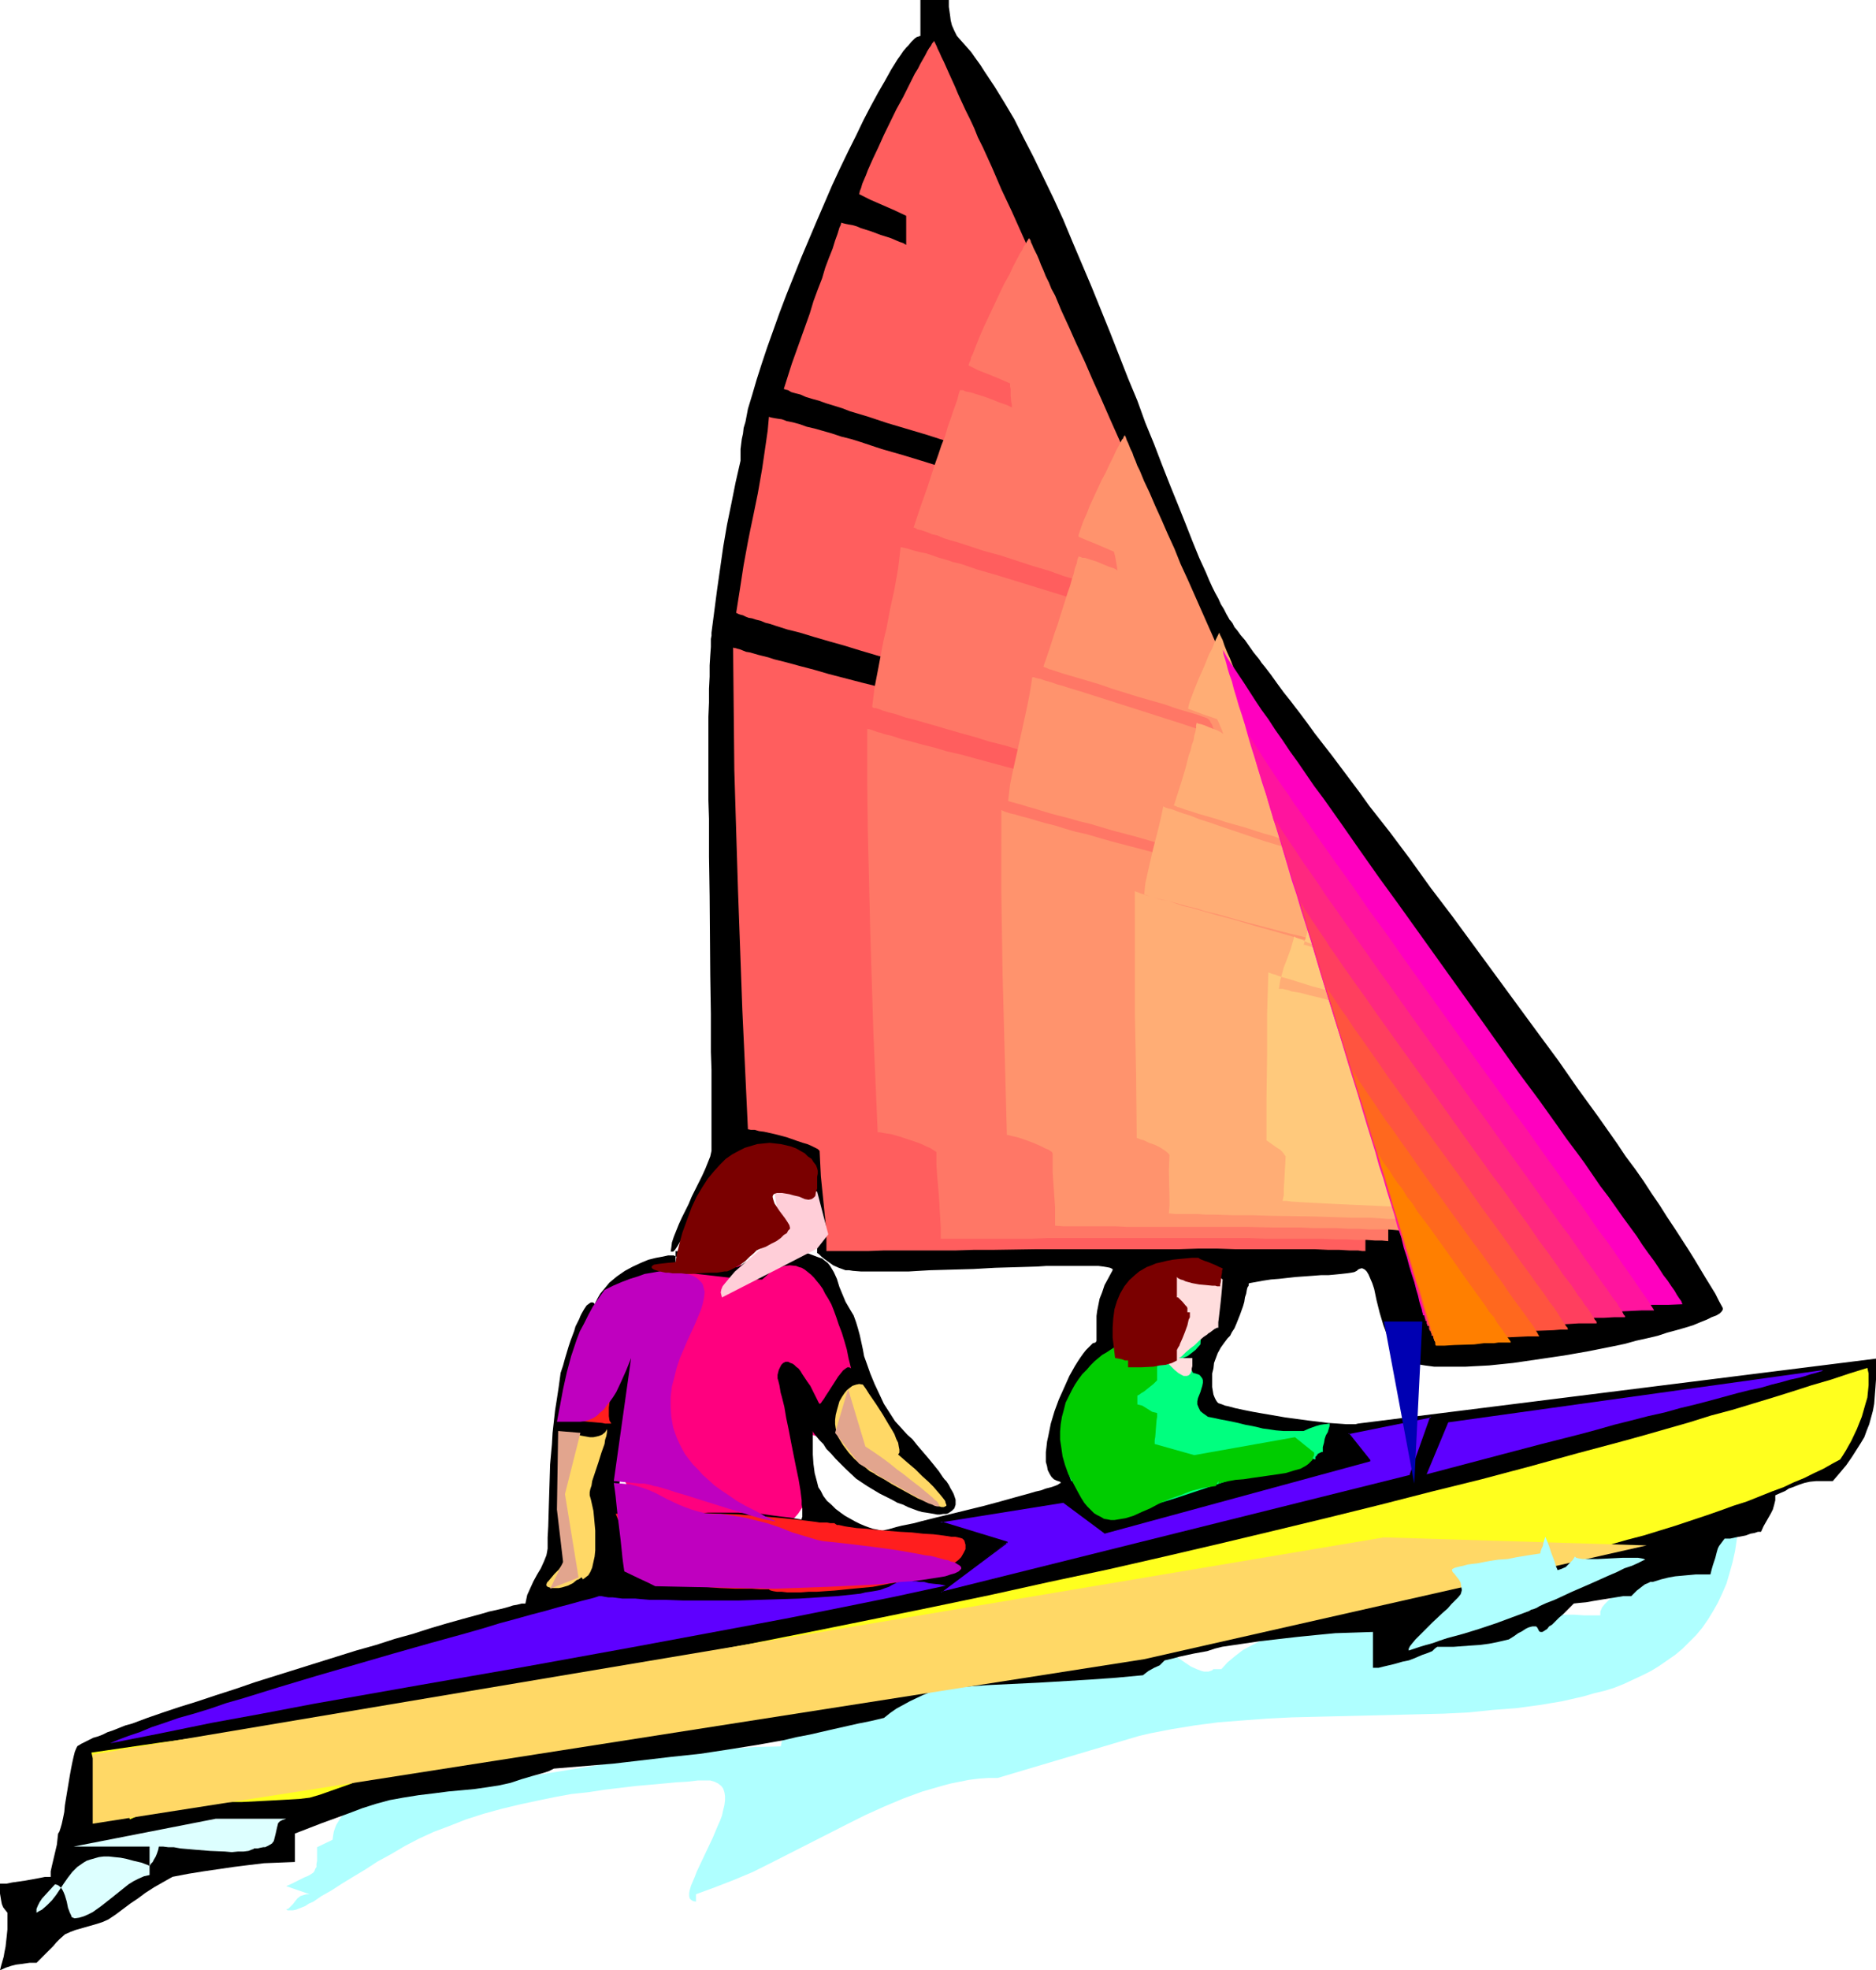
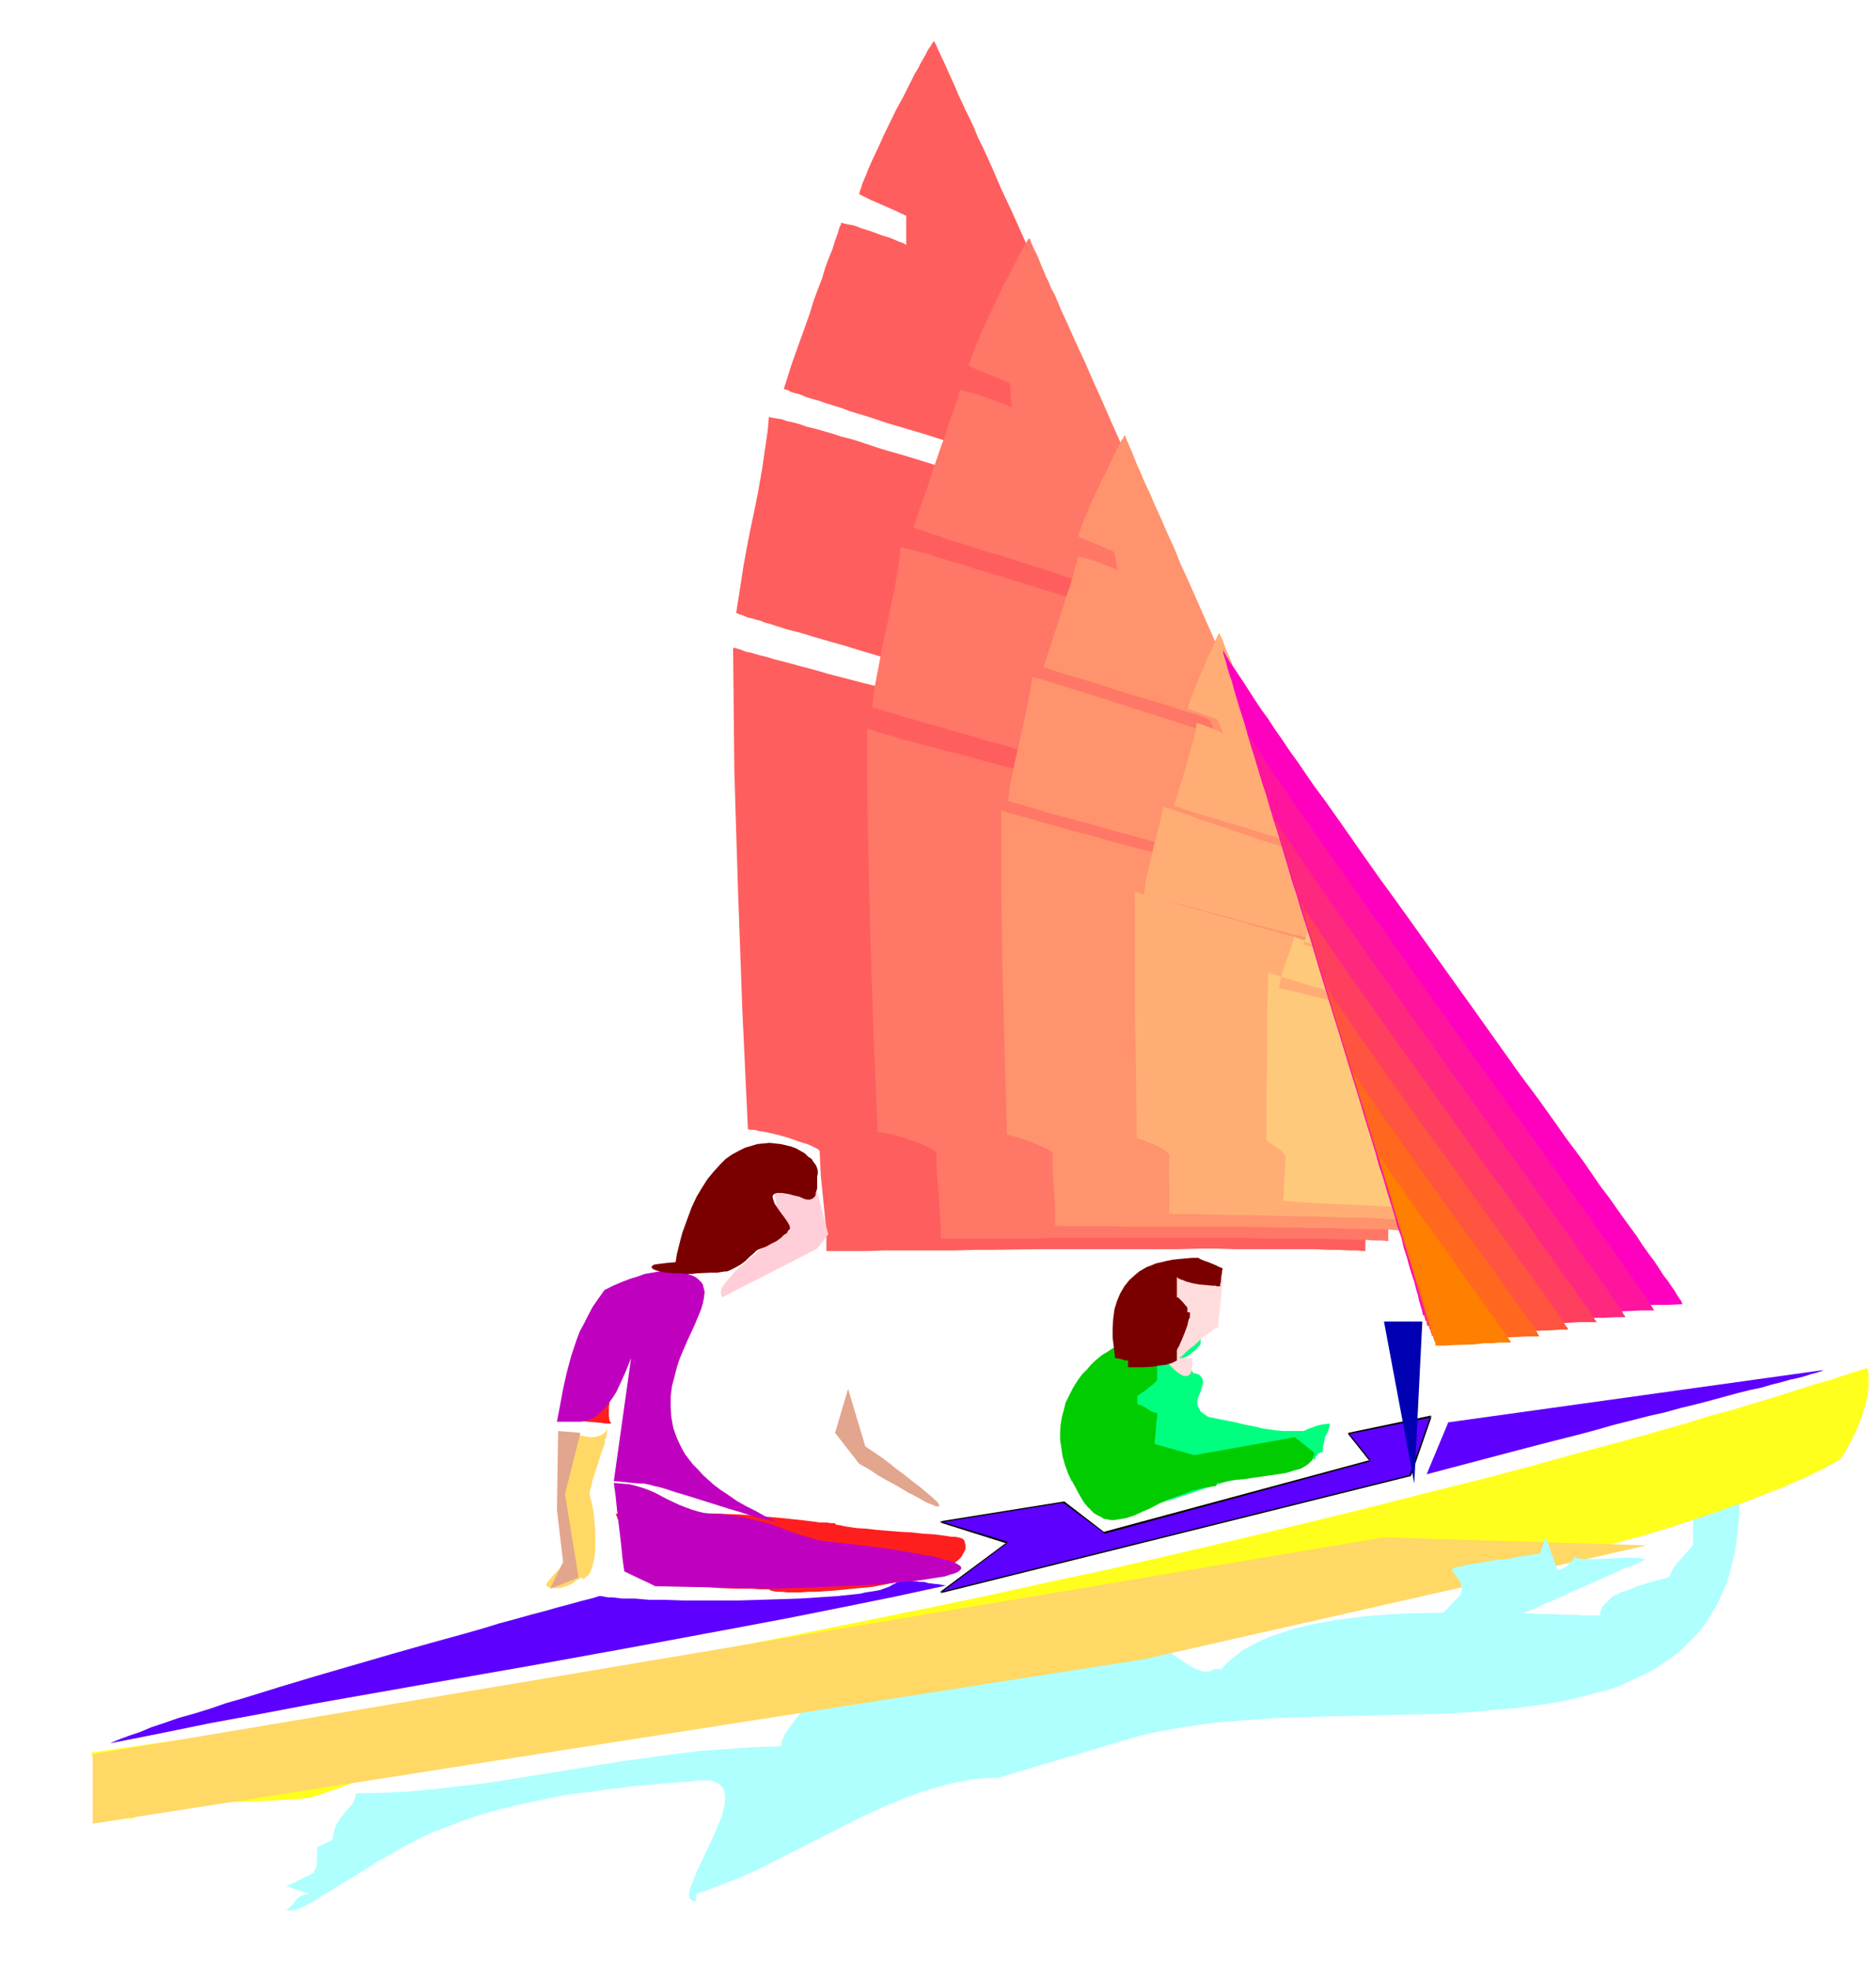
<svg xmlns="http://www.w3.org/2000/svg" xmlns:ns1="http://sodipodi.sourceforge.net/DTD/sodipodi-0.dtd" xmlns:ns2="http://www.inkscape.org/namespaces/inkscape" version="1.0" width="129.766mm" height="136.22mm" id="svg40" ns1:docname="Sailing 16.wmf">
  <ns1:namedview id="namedview40" pagecolor="#ffffff" bordercolor="#000000" borderopacity="0.25" ns2:showpageshadow="2" ns2:pageopacity="0.0" ns2:pagecheckerboard="0" ns2:deskcolor="#d1d1d1" ns2:document-units="mm" />
  <defs id="defs1">
    <pattern id="WMFhbasepattern" patternUnits="userSpaceOnUse" width="6" height="6" x="0" y="0" />
  </defs>
  <path style="fill:#afffff;fill-opacity:1;fill-rule:evenodd;stroke:none" d="m 74.821,492.871 1.454,-0.646 1.293,-0.646 0.97,-0.485 0.97,-0.485 0.808,-0.323 0.646,-0.323 0.485,-0.323 0.485,-0.323 0.323,-0.485 0.162,-0.485 0.323,-0.485 v -0.808 l 0.162,-0.808 v -0.97 -2.586 l 4.04,-1.939 0.162,-1.131 0.162,-0.97 0.323,-0.97 0.323,-0.808 0.97,-1.616 1.131,-1.454 1.131,-1.293 0.97,-1.131 0.323,-0.646 0.323,-0.646 0.162,-0.808 0.162,-0.646 6.787,-0.162 6.787,-0.323 7.11,-0.646 6.787,-0.808 6.949,-0.808 7.11,-1.131 14.059,-2.262 13.898,-2.262 7.11,-0.97 6.949,-0.97 6.949,-0.808 6.949,-0.485 6.787,-0.485 6.787,-0.162 0.162,-0.646 0.162,-0.808 0.646,-1.454 0.97,-1.616 1.131,-1.454 1.131,-1.454 0.97,-1.454 0.646,-1.616 0.323,-0.808 v -0.646 l 0.808,-0.162 0.808,-0.162 0.646,-0.485 0.485,-0.485 0.646,-0.646 0.323,-0.646 0.323,-0.808 v -0.646 h 3.07 l 2.909,-0.162 5.656,-0.323 5.333,-0.485 5.01,-0.646 5.171,-0.808 4.848,-0.808 9.696,-1.939 9.858,-1.778 5.01,-0.97 5.171,-0.646 5.333,-0.646 5.656,-0.485 2.909,-0.323 h 3.07 l 3.07,-0.162 h 3.07 l 0.162,-0.485 0.162,-0.485 0.162,-0.162 0.162,-0.162 0.323,-0.162 0.485,0.162 0.485,0.162 0.485,0.162 0.97,0.485 1.293,0.808 1.454,0.97 1.616,0.97 3.07,2.101 1.454,0.97 1.454,0.646 1.293,0.485 0.646,0.162 h 0.646 0.485 l 0.485,-0.162 0.485,-0.162 0.323,-0.323 h 2.101 l 1.616,-1.778 1.939,-1.616 2.101,-1.616 2.424,-1.293 2.586,-1.293 2.747,-1.131 2.909,-0.97 3.07,-0.97 3.232,-0.808 3.394,-0.646 3.555,-0.646 3.555,-0.485 3.555,-0.485 3.717,-0.323 7.595,-0.485 7.595,-0.162 7.434,-0.162 7.272,0.162 h 3.555 3.394 l 3.394,0.162 3.07,0.162 h 3.07 l 2.747,0.162 h 2.747 l 2.424,0.162 h 2.262 2.101 v -0.97 l 0.485,-1.131 0.646,-0.808 0.808,-0.808 0.97,-0.97 1.131,-0.646 1.293,-0.646 1.454,-0.485 2.909,-1.131 3.07,-0.97 2.909,-0.808 1.293,-0.323 1.131,-0.485 0.162,-0.323 0.162,-0.646 0.323,-0.485 0.323,-0.646 0.97,-1.293 1.131,-1.293 1.131,-1.293 0.97,-1.131 0.323,-0.323 0.323,-0.323 0.162,-0.162 0.162,-0.162 v -8.08 0.162 l 0.646,-0.162 0.808,-0.162 0.646,-0.485 0.646,-0.485 0.485,-0.646 0.485,-0.646 0.162,-0.808 0.162,-0.808 h 8.08 v 3.717 l -0.323,3.394 -0.323,3.232 -0.485,3.232 -0.646,2.909 -0.808,2.909 -0.808,2.747 -1.131,2.586 -1.131,2.424 -1.293,2.262 -1.293,2.101 -1.454,2.101 -1.616,1.939 -1.778,1.778 -1.778,1.778 -1.939,1.616 -2.101,1.454 -2.101,1.454 -2.101,1.293 -2.262,1.131 -2.424,1.131 -2.424,1.131 -2.424,0.97 -2.586,0.808 -2.747,0.646 -2.747,0.808 -5.656,1.293 -5.818,0.97 -5.979,0.808 -6.302,0.485 -6.302,0.646 -6.464,0.323 -6.626,0.162 -13.251,0.323 -13.251,0.323 -6.626,0.162 -6.464,0.323 -6.464,0.485 -6.302,0.485 -6.141,0.808 -5.979,0.97 -5.818,1.131 -2.747,0.646 -2.747,0.808 -34.259,10.181 h -2.424 l -2.424,0.162 -2.586,0.323 -2.424,0.485 -2.424,0.485 -2.424,0.646 -5.01,1.454 -4.848,1.778 -5.01,2.101 -5.01,2.262 -4.848,2.424 -9.858,5.01 -9.858,5.01 -4.848,2.424 -5.01,2.101 -5.01,1.939 -4.848,1.778 v 1.939 l -0.808,-0.162 -0.485,-0.323 -0.323,-0.323 -0.162,-0.646 v -0.808 l 0.162,-0.808 0.323,-1.131 0.485,-1.131 0.485,-1.131 0.485,-1.293 1.293,-2.747 2.909,-6.141 1.293,-3.07 0.646,-1.454 0.485,-1.293 0.323,-1.454 0.323,-1.293 0.162,-1.293 v -1.131 l -0.162,-0.97 -0.323,-0.97 -0.485,-0.646 -0.808,-0.646 -0.97,-0.485 -1.131,-0.323 h -1.454 -1.778 l -2.747,0.323 -2.909,0.162 -1.616,0.162 -1.778,0.162 -3.555,0.323 -3.717,0.323 -4.04,0.485 -4.04,0.485 -4.202,0.646 -4.525,0.485 -4.363,0.808 -4.686,0.97 -4.525,0.97 -4.686,1.131 -4.686,1.293 -4.525,1.454 -4.525,1.778 -3.878,1.454 -3.878,1.778 -3.717,1.939 -3.555,2.101 -3.555,1.939 -3.232,2.101 -3.232,1.939 -2.909,1.778 -2.747,1.778 -2.586,1.454 -2.101,1.454 -1.131,0.485 -0.97,0.646 -0.808,0.323 -0.808,0.323 -0.808,0.323 -0.808,0.162 h -0.485 -0.485 -0.485 l -0.323,-0.323 h 0.323 l 0.323,-0.162 0.485,-0.485 0.646,-0.646 0.485,-0.646 0.646,-0.808 0.808,-0.646 0.97,-0.323 0.646,-0.162 h 0.808 z" id="path1" />
-   <path style="fill:#ff007f;fill-opacity:1;fill-rule:evenodd;stroke:none" d="m 225.593,379.107 0.323,-0.485 0.323,-0.646 0.162,-0.808 0.323,-0.808 0.162,-1.131 0.162,-1.131 0.162,-1.293 0.162,-1.293 v -1.454 -1.616 l -0.162,-3.394 -0.323,-3.555 -0.646,-3.717 -0.97,-3.878 -1.131,-3.878 -1.616,-4.04 -1.939,-3.717 -1.131,-1.939 -1.131,-1.778 -1.293,-1.778 -1.454,-1.778 -1.616,-1.454 -1.616,-1.616 -1.778,-1.454 -1.778,-1.454 -0.97,-0.485 -0.808,-0.162 -0.97,-0.162 h -1.131 l -1.131,0.162 -1.131,0.162 -2.424,0.485 -2.586,0.646 -2.747,0.646 -2.586,0.485 -1.293,0.162 -1.293,0.162 -0.323,0.162 -0.323,0.323 -0.485,0.323 -0.485,0.162 -1.293,0.162 -1.616,0.162 h -3.394 l -3.878,-0.162 h -3.878 -1.778 l -1.616,0.323 -1.454,0.323 -1.131,0.485 -0.646,0.485 -0.323,0.323 -0.323,0.485 -0.323,0.485 -0.485,2.101 -0.646,2.101 -0.485,2.101 -0.485,2.424 -0.485,2.262 -0.485,2.586 -0.323,2.586 -0.323,2.586 -0.323,2.747 -0.323,2.747 -0.162,2.909 -0.323,3.07 v 3.07 l -0.162,3.232 -0.162,3.232 v 3.394 l 0.323,2.262 0.323,2.262 0.646,2.101 0.808,2.101 0.97,1.939 1.131,1.778 1.293,1.778 1.293,1.616 1.616,1.616 1.616,1.454 1.778,1.293 1.939,1.131 1.939,1.131 1.939,0.97 2.101,0.646 2.101,0.646 2.101,0.485 2.101,0.323 2.101,0.162 h 2.262 l 2.101,-0.162 2.101,-0.323 2.101,-0.485 1.939,-0.808 1.939,-0.97 1.778,-0.97 1.778,-1.293 1.616,-1.616 1.616,-1.778 1.293,-1.939 1.293,-2.101 1.131,-2.424 0.162,-0.808 0.162,-0.97 -0.162,-0.808 -0.162,-0.97 -0.808,-2.101 -0.97,-1.939 -0.808,-1.939 -0.323,-0.97 -0.162,-0.808 -0.162,-0.808 0.162,-0.646 0.162,-0.646 0.485,-0.485 0.646,-0.323 h 0.646 0.97 l 1.131,0.323 1.131,0.323 1.131,0.485 2.586,1.293 2.586,0.97 1.131,0.485 0.97,0.323 0.97,0.323 h 0.808 0.485 z" id="path2" />
-   <path style="fill:#000000;fill-opacity:1;fill-rule:evenodd;stroke:none" d="m 0,492.225 h 1.616 l 1.616,-0.323 3.394,-0.485 3.555,-0.646 1.616,-0.323 h 1.454 v -1.454 l 0.323,-1.454 1.293,-5.494 0.162,-1.454 0.162,-1.454 0.323,-0.485 0.323,-0.97 0.323,-1.131 0.323,-1.454 0.323,-1.616 0.162,-1.778 0.646,-3.878 0.646,-3.878 0.323,-1.778 0.323,-1.616 0.323,-1.454 0.323,-1.293 0.323,-0.808 0.323,-0.646 0.162,-0.162 0.323,-0.162 0.485,-0.323 0.646,-0.323 0.646,-0.323 0.97,-0.485 0.97,-0.485 1.131,-0.323 1.293,-0.485 1.293,-0.646 1.454,-0.485 1.616,-0.646 1.616,-0.646 1.778,-0.485 3.878,-1.454 4.202,-1.454 4.363,-1.454 4.686,-1.454 4.848,-1.616 5.01,-1.616 5.171,-1.778 21.17,-6.625 5.171,-1.616 5.171,-1.454 5.01,-1.616 4.686,-1.293 4.525,-1.454 4.363,-1.293 4.04,-1.131 1.778,-0.485 1.778,-0.485 1.778,-0.485 1.616,-0.485 1.454,-0.323 1.454,-0.323 1.293,-0.323 1.131,-0.323 0.97,-0.323 0.97,-0.162 0.646,-0.162 0.646,-0.162 h 0.646 0.323 l 0.485,-2.262 0.808,-1.778 0.808,-1.778 0.97,-1.778 0.97,-1.616 0.808,-1.778 0.646,-1.616 0.162,-0.808 0.162,-0.97 v -2.909 l 0.162,-2.909 0.162,-5.656 0.162,-5.171 0.162,-5.333 0.485,-5.333 0.162,-2.909 0.323,-2.909 0.323,-2.909 0.485,-3.07 0.485,-3.232 0.485,-3.555 0.646,-1.939 0.485,-1.778 0.485,-1.616 0.485,-1.616 0.485,-1.454 0.97,-2.586 0.323,-1.131 0.485,-0.97 0.485,-0.97 0.323,-0.808 0.323,-0.646 0.646,-1.131 0.646,-0.97 0.646,-0.485 0.485,-0.323 h 0.485 l 0.323,0.162 0.323,0.485 0.162,0.485 0.323,0.646 v 0.808 0.485 l -0.323,0.646 -0.646,1.293 -0.646,1.293 -0.323,0.485 v 0.485 -1.616 l 0.323,-1.454 0.323,-1.454 0.323,-1.293 0.485,-1.293 0.646,-1.293 0.646,-1.131 0.808,-0.97 1.616,-1.939 1.939,-1.616 2.101,-1.454 2.101,-1.131 2.101,-0.97 1.939,-0.808 1.939,-0.485 1.778,-0.323 1.454,-0.323 h 1.454 l 0.323,0.162 h 0.162 l 0.162,0.162 h 0.323 v 0.162 l 0.162,0.162 v 0.162 l -0.162,0.323 -0.162,0.323 -0.646,0.646 -0.97,0.97 -0.97,0.97 -2.586,2.101 -2.586,2.101 -1.131,1.131 -1.131,0.808 -0.808,0.808 -0.646,0.485 -0.162,0.162 v 0.323 0 h 0.162 l 0.646,2.101 0.323,1.778 0.323,1.616 0.323,1.454 v 1.454 1.293 l -0.162,2.424 -0.323,2.424 -0.485,2.586 v 1.454 l -0.323,1.778 v 1.778 1.939 l -0.646,1.293 -0.323,1.293 v 1.293 1.293 l 0.162,1.293 0.162,1.616 0.162,1.616 0.162,1.939 -0.162,1.454 -0.323,1.616 -1.293,3.07 -1.293,3.232 -0.323,1.454 -0.162,1.454 1.778,1.131 1.616,0.97 1.616,0.808 1.293,0.808 1.454,0.646 1.131,0.646 1.131,0.485 1.131,0.485 0.97,0.323 0.97,0.323 1.616,0.485 1.454,0.323 h 1.131 2.909 l 2.909,-0.162 h 3.07 3.232 1.778 l 1.778,0.162 h 2.101 l 2.101,0.162 2.262,0.323 2.424,0.323 2.747,0.323 2.909,0.485 h 0.162 v -0.323 l 0.162,-0.323 v -2.262 l -0.162,-0.97 v -1.131 l -0.162,-1.293 -0.162,-1.293 -0.485,-2.909 -0.646,-3.07 -0.646,-3.232 -0.646,-3.232 -0.646,-3.394 -0.646,-3.07 -0.485,-2.909 -0.323,-1.293 -0.323,-1.293 -0.323,-1.131 -0.162,-0.97 -0.162,-0.97 -0.162,-0.646 -0.162,-0.646 -0.162,-0.485 v -0.323 -0.646 l 0.162,-0.646 0.162,-0.646 0.323,-0.646 0.323,-0.646 0.485,-0.485 0.646,-0.323 h 0.646 l 0.646,0.323 0.485,0.162 0.485,0.323 0.485,0.485 0.646,0.485 0.485,0.646 0.485,0.808 0.646,0.97 0.646,0.97 0.808,1.131 0.646,1.293 0.808,1.616 0.808,1.616 0.162,0.162 0.323,-0.162 0.323,-0.485 0.485,-0.646 0.485,-0.808 0.646,-0.97 2.586,-4.04 0.646,-0.808 0.646,-0.808 0.646,-0.485 0.485,-0.323 h 0.485 l 0.323,0.162 0.162,0.162 -0.646,-2.586 -0.485,-2.424 -0.646,-2.262 -0.646,-2.101 -0.808,-2.101 -0.646,-1.939 -0.646,-1.778 -0.646,-1.616 -0.808,-1.454 -0.808,-1.293 -0.646,-1.293 -0.808,-1.131 -0.808,-0.97 -0.646,-0.808 -0.808,-0.808 -0.808,-0.646 -0.808,-0.646 -0.808,-0.485 -0.646,-0.162 -0.808,-0.323 -1.616,-0.162 -1.454,0.162 -1.454,0.485 -1.616,0.646 -1.293,1.131 -1.454,1.293 h -2.747 l -2.909,-0.162 -5.656,-0.646 -5.656,-0.646 -2.747,-0.323 h -2.909 v -5.656 l 1.778,0.162 1.616,0.323 1.939,0.485 1.939,0.646 4.202,1.293 4.04,1.293 h 0.485 l 0.485,-0.162 0.646,-0.323 0.646,-0.485 0.808,-0.485 0.808,-0.646 1.131,-0.485 1.131,-0.485 1.293,-0.646 1.454,-0.323 1.616,-0.323 1.939,-0.162 1.939,0.162 2.262,0.323 2.586,0.485 2.586,0.97 0.97,0.323 0.808,0.646 0.646,0.485 0.646,0.808 0.97,1.616 0.808,1.778 0.646,2.101 0.808,1.939 0.808,1.939 1.131,1.939 0.97,1.616 0.646,1.778 0.485,1.616 0.485,1.778 0.808,3.717 0.323,1.778 0.646,1.778 0.97,2.747 1.131,2.747 1.293,2.747 1.131,2.424 1.454,2.262 1.454,2.262 1.616,1.778 1.616,1.778 1.293,1.131 1.293,1.616 2.909,3.394 1.454,1.778 1.293,1.616 0.97,1.454 0.485,0.646 0.485,0.485 0.646,0.97 0.485,0.97 0.485,0.808 0.323,0.646 0.485,1.454 v 0.646 0.646 l -0.162,0.485 -0.162,0.485 -0.323,0.323 -0.323,0.323 -0.485,0.323 -0.485,0.323 -0.485,0.162 h -0.808 l -0.808,0.162 h -0.808 l -0.808,-0.162 -0.97,-0.162 -0.97,-0.162 -1.131,-0.162 -1.131,-0.323 -2.586,-0.97 -1.293,-0.646 -1.454,-0.485 -1.454,-0.808 -1.616,-0.808 -1.616,-0.808 -1.616,-0.97 -1.616,-0.97 -1.454,-0.97 -1.454,-0.97 -2.747,-2.586 -2.586,-2.586 -1.131,-1.293 -1.293,-1.293 -0.808,-1.293 -0.97,-0.97 -0.808,-0.97 -0.646,-0.808 -0.323,-0.485 -0.323,-0.323 v -0.162 0.162 l 0.162,0.162 0.162,0.323 v 0.323 0.646 0.808 4.04 l 0.162,2.424 0.323,2.424 0.646,2.424 0.323,1.293 0.646,0.97 0.646,1.293 0.97,1.293 1.131,0.97 1.131,1.131 1.293,0.97 1.131,0.808 2.586,1.454 1.293,0.646 1.131,0.485 1.293,0.485 0.97,0.323 0.808,0.162 0.808,0.162 0.646,0.162 h 0.323 l 0.646,-0.162 0.808,-0.162 1.131,-0.323 1.131,-0.323 1.293,-0.323 1.616,-0.323 1.616,-0.323 1.778,-0.485 1.939,-0.485 1.939,-0.485 4.04,-0.97 8.565,-2.101 4.202,-1.131 4.04,-1.131 1.778,-0.485 1.778,-0.485 1.616,-0.485 1.454,-0.323 1.293,-0.485 1.293,-0.323 0.97,-0.323 0.808,-0.323 0.485,-0.323 0.323,-0.162 v -0.162 l -0.162,-0.162 -0.97,-0.323 -0.646,-0.323 -0.646,-0.646 -0.485,-0.808 -0.485,-0.97 -0.162,-0.97 -0.323,-1.131 v -1.293 -1.293 l 0.162,-1.293 0.162,-1.454 0.323,-1.454 0.646,-3.232 0.97,-3.232 1.131,-3.07 1.454,-3.232 1.293,-2.909 1.454,-2.586 0.808,-1.293 0.646,-0.97 0.808,-1.131 0.646,-0.808 0.646,-0.646 0.646,-0.646 0.485,-0.485 0.646,-0.162 0.162,-0.162 0.162,-0.323 v -1.939 -0.808 -2.262 -1.454 l 0.162,-1.293 0.323,-1.616 0.323,-1.616 0.646,-1.616 0.646,-1.939 0.97,-1.778 1.131,-2.101 v -0.323 l -0.323,-0.162 -0.323,-0.162 -0.808,-0.162 -0.97,-0.162 -1.293,-0.162 h -1.454 -1.616 -3.717 -2.101 -2.262 -2.424 l -2.424,0.162 -5.333,0.162 -5.656,0.162 -5.656,0.323 -11.474,0.323 -5.494,0.323 h -5.333 -4.848 -2.262 l -2.101,-0.162 -0.97,-0.162 h -0.97 l -1.778,-0.646 -1.454,-0.646 -1.131,-0.808 -1.131,-0.808 -0.808,-0.646 -0.646,-0.646 -0.485,-0.323 v -0.323 -0.485 -0.97 -1.293 l -0.162,-1.293 V 321.255 l -0.162,-1.778 -0.162,-1.939 -0.485,-4.04 -0.323,-2.101 -0.485,-2.101 -0.485,-1.778 -0.485,-1.778 -0.808,-1.616 -0.646,-1.293 -0.646,-0.646 -0.646,-0.485 -0.646,-0.646 -0.97,-0.323 -1.131,-0.323 -1.131,-0.323 -1.131,-0.323 h -1.454 -1.293 -1.454 l -1.454,0.323 -1.454,0.485 -1.616,0.485 -1.454,0.646 -1.454,0.97 -1.454,0.97 -0.808,0.808 -0.808,0.808 -0.808,0.97 -0.646,1.131 -1.293,2.262 -1.293,2.586 -1.293,2.747 -1.293,2.909 -1.454,3.07 -1.616,3.07 -0.485,0.162 -0.485,0.323 -0.646,1.131 -0.323,0.485 -0.323,0.485 -0.485,0.485 h -0.646 l 0.162,-1.131 0.162,-1.293 0.485,-1.454 0.646,-1.616 0.646,-1.616 0.808,-1.778 1.778,-3.555 0.808,-1.939 0.97,-1.939 1.778,-3.555 0.808,-1.778 0.646,-1.616 0.646,-1.616 0.323,-1.454 v -7.918 -4.202 -4.363 -4.686 l -0.162,-4.686 v -4.848 -5.01 l -0.162,-10.181 -0.162,-20.684 -0.162,-10.342 v -9.857 l -0.162,-4.848 v -21.816 l 0.162,-3.717 v -3.555 l 0.162,-3.232 v -2.909 l 0.162,-2.586 0.162,-2.262 v -2.101 l 0.162,-0.808 v -0.808 l 1.454,-11.15 1.616,-11.312 0.97,-5.656 1.131,-5.494 1.131,-5.656 1.293,-5.656 v -0.97 -0.97 -1.131 l 0.162,-1.293 0.162,-1.293 0.323,-1.454 0.162,-1.454 0.485,-1.616 0.646,-3.394 1.131,-3.717 1.131,-3.878 1.293,-4.04 1.454,-4.363 1.616,-4.525 1.616,-4.525 1.778,-4.686 3.878,-9.696 4.04,-9.534 4.04,-9.373 2.101,-4.525 2.101,-4.363 2.101,-4.202 1.939,-4.04 1.939,-3.717 1.939,-3.555 1.778,-3.07 0.808,-1.454 0.808,-1.454 0.808,-1.293 0.808,-1.293 0.808,-1.131 0.646,-0.97 0.808,-0.97 0.646,-0.646 0.646,-0.808 0.485,-0.485 0.485,-0.485 0.485,-0.323 0.485,-0.162 0.485,-0.162 V 0 h 7.434 v 1.778 l 0.162,1.131 0.162,1.131 0.162,1.293 0.323,1.293 0.646,1.454 0.646,1.293 1.131,1.293 1.293,1.454 1.293,1.454 1.131,1.616 1.293,1.778 1.131,1.778 2.586,3.878 2.586,4.202 2.586,4.363 2.424,4.848 2.586,5.01 2.586,5.333 2.586,5.333 2.586,5.656 2.424,5.817 5.01,11.797 4.848,11.958 4.686,11.958 2.424,5.817 2.101,5.817 2.262,5.494 2.101,5.494 2.101,5.333 2.101,5.171 1.939,4.848 1.778,4.525 1.778,4.363 1.778,3.878 0.808,1.939 0.808,1.778 0.808,1.616 0.808,1.454 0.646,1.454 0.808,1.293 0.646,1.293 0.646,1.131 0.162,0.323 0.323,0.323 0.485,0.646 0.485,0.97 0.808,0.97 0.808,1.131 1.131,1.293 1.131,1.616 1.131,1.616 1.454,1.778 0.646,0.97 0.808,0.97 1.616,2.101 1.616,2.262 1.778,2.424 1.939,2.424 0.97,1.293 1.131,1.454 1.939,2.586 2.101,2.909 2.262,2.909 2.262,2.909 2.424,3.232 2.424,3.232 2.424,3.232 2.424,3.394 5.333,6.787 5.333,7.11 5.333,7.433 5.656,7.433 11.15,15.19 11.15,15.19 5.494,7.433 5.171,7.433 5.171,7.11 5.01,7.11 2.262,3.394 2.424,3.232 2.262,3.232 2.101,3.232 2.101,3.07 1.939,3.07 1.939,2.909 1.778,2.747 1.778,2.747 1.616,2.586 1.454,2.424 1.454,2.424 1.293,2.101 1.293,2.101 0.97,1.939 0.97,1.778 v 0.485 l -0.323,0.485 -0.485,0.485 -0.808,0.485 -1.293,0.485 -1.293,0.646 -1.616,0.646 -1.939,0.808 -2.101,0.646 -2.262,0.646 -2.424,0.646 -2.424,0.808 -2.747,0.646 -2.909,0.646 -2.909,0.808 -3.07,0.646 -6.464,1.293 -6.464,1.131 -6.626,0.97 -6.626,0.97 -6.302,0.646 -3.07,0.162 -3.07,0.162 h -2.747 -2.747 -2.747 l -2.424,-0.323 -0.97,-0.162 -0.97,-0.162 -1.778,-0.646 -1.454,-0.97 -1.293,-1.131 -1.131,-1.293 -0.808,-1.131 -0.808,-1.293 -0.646,-1.131 -0.485,-1.293 -0.485,-1.293 -0.97,-3.232 -0.808,-3.232 -0.646,-3.07 -0.485,-1.454 -0.485,-1.131 -0.485,-1.131 -0.485,-0.808 -0.485,-0.485 -0.646,-0.323 h -0.323 l -0.485,0.162 -0.323,0.162 -0.323,0.323 -0.646,0.323 -0.808,0.162 -1.131,0.162 -1.454,0.162 -1.616,0.162 -1.778,0.162 h -1.939 l -2.101,0.162 -4.525,0.323 -4.363,0.485 -2.101,0.162 -2.101,0.323 -1.778,0.323 -1.778,0.323 -0.162,0.162 v 0.485 l -0.323,0.485 -0.162,0.646 -0.162,0.97 -0.323,0.97 -0.162,1.131 -0.323,1.131 -0.808,2.262 -0.97,2.424 -0.485,1.131 -0.646,0.97 -0.485,0.97 -0.646,0.646 -0.97,1.293 -0.808,1.131 -0.808,1.454 -0.485,1.293 -0.485,1.293 -0.162,1.454 -0.323,1.293 v 1.293 1.131 1.131 l 0.162,0.97 0.162,0.97 0.323,0.808 0.323,0.646 0.323,0.485 0.323,0.323 0.485,0.162 0.485,0.162 0.808,0.323 0.808,0.162 1.778,0.485 2.262,0.485 2.424,0.485 2.747,0.485 5.656,0.97 5.979,0.808 2.747,0.323 2.586,0.323 2.424,0.162 2.262,0.162 h 0.808 0.97 0.646 l 0.646,-0.162 135.421,-16.968 v 2.747 2.586 l -0.162,2.262 -0.162,2.101 -0.162,2.101 -0.323,1.778 -0.485,1.778 -0.485,1.778 -0.646,1.616 -0.646,1.778 -0.97,1.616 -1.131,1.778 -1.131,1.778 -1.454,2.101 -1.616,1.939 -1.939,2.262 h -3.394 -0.97 l -1.616,0.162 -1.454,0.323 -1.454,0.485 -1.616,0.646 -0.97,0.323 -0.97,0.646 -1.131,0.485 -1.454,0.646 v 1.293 l -0.323,1.293 -0.323,1.131 -0.485,0.97 -1.293,2.262 -0.646,1.131 -0.646,1.454 h -0.808 l -0.97,0.323 -0.97,0.162 -1.293,0.485 -2.586,0.485 -1.454,0.323 h -1.454 l -0.485,0.646 -0.485,0.646 -0.485,0.646 -0.323,0.646 -0.323,1.131 -0.162,0.646 -0.162,0.646 -0.323,0.97 -0.323,0.97 -0.323,1.131 -0.323,1.293 h -3.878 l -3.555,0.323 -1.778,0.162 -1.778,0.323 -1.939,0.485 -2.101,0.646 h -0.646 l -0.646,0.323 -0.808,0.323 -0.646,0.485 -1.454,1.131 -1.454,1.454 h -2.101 l -1.939,0.323 -4.04,0.646 -1.939,0.323 -1.778,0.323 -1.778,0.162 -1.454,0.162 -1.454,1.454 -1.293,1.293 -1.131,0.97 -0.97,0.97 -0.808,0.808 -0.808,0.485 -0.485,0.646 -0.485,0.323 -0.485,0.323 -0.323,0.162 h -0.323 -0.162 l -0.323,-0.162 -0.162,-0.323 -0.323,-0.646 -0.323,-0.323 h -0.323 -0.323 -0.323 l -0.646,0.162 -0.485,0.162 -0.646,0.323 -0.97,0.646 -0.97,0.485 -1.131,0.808 -1.293,0.808 -2.747,0.646 -2.424,0.485 -2.424,0.323 -2.424,0.162 -4.363,0.323 h -4.363 l -0.646,0.485 -0.646,0.646 -1.616,0.646 -0.97,0.323 -1.131,0.485 -1.131,0.485 -1.293,0.485 -0.808,0.162 -0.808,0.162 -1.131,0.323 -1.131,0.323 -2.747,0.646 -1.293,0.323 h -1.454 v -9.373 l -4.848,0.162 -5.01,0.162 -5.01,0.485 -4.848,0.485 -9.858,1.131 -9.858,1.454 -1.939,0.485 -1.939,0.646 -3.555,0.646 -3.717,0.808 -1.778,0.485 -2.101,0.485 -0.646,0.646 -0.646,0.646 -1.454,0.646 -1.454,0.808 -0.646,0.485 -0.808,0.646 -6.949,0.646 -6.787,0.485 -13.413,0.808 -13.574,0.646 -6.787,0.485 -6.949,0.646 -1.454,0.808 -1.616,0.646 -3.394,1.616 -1.778,0.97 -1.778,0.97 -1.616,1.131 -1.616,1.293 -3.394,0.808 -3.232,0.646 -6.464,1.454 -6.302,1.454 -3.394,0.646 -3.394,0.808 -7.272,1.293 -7.11,1.131 -7.434,1.131 -7.595,0.808 -15.19,1.778 -15.514,1.293 -1.293,0.646 -1.454,0.485 -2.909,0.808 -2.747,0.808 -1.454,0.485 -1.454,0.485 -2.909,0.646 -3.07,0.485 -3.394,0.485 -3.394,0.323 -3.555,0.323 -3.717,0.485 -4.04,0.485 -4.04,0.646 -3.555,0.646 -3.555,0.97 -3.555,1.131 -3.394,1.293 -7.11,2.586 -7.11,2.747 v 7.433 l -4.04,0.162 -4.04,0.162 -4.04,0.485 -3.878,0.485 -7.757,1.131 -4.04,0.646 -4.202,0.808 -2.586,1.454 -2.262,1.293 -2.262,1.454 -1.939,1.454 -1.939,1.293 -1.939,1.454 -1.939,1.454 -1.939,1.293 -1.454,0.646 -1.454,0.485 -5.656,1.616 -1.293,0.485 -1.454,0.646 -1.454,1.293 -0.808,0.808 -0.808,0.97 -0.808,0.808 -1.131,1.131 -1.131,1.131 -1.293,1.293 h -1.778 l -1.131,0.162 -1.131,0.162 -1.293,0.162 -1.293,0.323 -1.454,0.485 L 0,514.848 l 0.323,-1.293 0.323,-1.131 0.323,-1.131 0.162,-0.97 0.323,-1.616 0.162,-1.454 0.162,-1.454 0.162,-1.616 v -4.363 L 1.293,499.012 0.808,498.365 0.485,497.557 0.323,496.749 0.162,495.78 0,494.81 Z" id="path3" />
-   <path style="fill:#ddffff;fill-opacity:1;fill-rule:evenodd;stroke:none" d="m 9.534,499.82 v -0.97 l 0.323,-0.808 0.485,-0.97 0.646,-0.97 1.616,-1.778 1.778,-1.939 0.646,0.162 0.485,0.323 0.485,0.485 0.323,0.485 0.323,0.646 0.323,0.808 0.485,1.616 0.323,1.616 0.485,1.293 0.323,0.646 0.162,0.485 0.323,0.162 0.485,0.162 1.131,-0.162 1.131,-0.323 1.131,-0.485 1.293,-0.646 2.262,-1.616 2.262,-1.778 2.424,-1.939 2.424,-1.939 1.293,-0.808 1.293,-0.646 1.454,-0.646 1.454,-0.323 v -7.433 H 19.23 l 37.168,-7.272 h 19.554 -0.646 -0.485 l -0.97,0.323 -0.646,0.323 -0.485,0.485 -0.162,0.646 -0.162,0.646 -0.323,1.454 -0.323,1.293 -0.162,0.646 -0.485,0.646 -0.808,0.485 -0.97,0.485 h -0.485 l -0.808,0.162 -0.646,0.162 h -0.97 l -0.162,0.162 -0.485,0.162 -0.808,0.323 -1.293,0.162 H 62.216 l -1.616,0.162 -1.778,-0.162 -3.878,-0.162 -4.04,-0.323 -3.717,-0.323 -1.778,-0.323 H 43.955 l -1.293,-0.162 h -1.131 l -0.162,0.808 -0.323,0.97 -0.323,0.808 -0.485,0.808 -0.323,0.646 -0.485,0.485 -0.162,0.323 -0.162,0.162 -2.101,-0.808 -2.101,-0.485 -1.778,-0.485 -1.616,-0.323 -1.616,-0.162 -1.454,-0.162 h -1.293 l -1.293,0.162 -1.131,0.323 -1.131,0.323 -0.97,0.323 -0.808,0.485 -1.616,1.131 -1.293,1.293 -1.131,1.454 -1.131,1.616 -0.97,1.454 -0.97,1.454 -1.131,1.454 -1.293,1.293 -1.293,1.131 -0.646,0.323 z" id="path4" />
  <path style="fill:#ffff1e;fill-opacity:1;fill-rule:evenodd;stroke:none" d="m 23.917,457.966 17.776,-2.586 17.614,-2.424 17.453,-2.747 17.453,-2.747 17.291,-2.747 16.968,-2.909 17.13,-3.07 16.645,-2.909 16.806,-3.07 16.322,-3.07 16.322,-3.232 15.998,-3.232 15.837,-3.232 15.514,-3.232 15.352,-3.394 15.19,-3.232 14.867,-3.394 14.544,-3.394 14.221,-3.394 14.059,-3.394 13.736,-3.394 13.251,-3.394 13.09,-3.232 12.766,-3.394 12.282,-3.394 12.12,-3.232 5.818,-1.616 5.656,-1.616 5.656,-1.616 5.656,-1.778 5.494,-1.454 5.333,-1.616 5.333,-1.616 5.171,-1.616 5.01,-1.616 5.01,-1.454 4.848,-1.616 4.686,-1.454 0.323,1.454 v 1.454 1.616 l -0.162,1.616 -0.162,1.616 -0.485,1.616 -0.97,3.394 -1.293,3.232 -1.454,3.07 -1.454,2.586 -0.808,1.293 -0.646,0.97 -2.101,1.131 -2.262,1.293 -2.424,1.131 -2.586,1.293 -2.747,1.131 -2.747,1.293 -3.07,1.131 -3.232,1.293 -3.232,1.293 -3.555,1.131 -3.555,1.293 -3.717,1.293 -3.878,1.293 -3.878,1.293 -4.202,1.293 -4.202,1.293 -4.363,1.131 -4.525,1.293 -4.525,1.293 -4.686,1.454 -4.848,1.131 -5.01,1.293 -5.01,1.293 -5.171,1.454 -5.171,1.293 -5.333,1.131 -10.827,2.586 -11.312,2.586 -11.635,2.586 -11.797,2.424 -12.12,2.424 -12.443,2.424 -12.605,2.424 -12.928,2.424 -12.928,2.262 -13.251,2.101 -13.251,2.262 -13.413,1.939 -13.574,2.101 -13.574,1.939 -13.574,1.778 -13.736,1.778 -27.31,3.232 -13.413,1.454 -0.97,0.646 -0.808,0.646 -1.131,0.646 -1.131,0.646 -1.293,0.485 -1.454,0.323 -1.293,0.323 h -1.454 l -2.909,0.646 -2.909,0.808 -3.232,0.646 -3.394,0.485 -3.394,0.485 -3.394,0.323 -3.394,0.323 h -3.555 l -2.262,0.808 -2.424,0.97 -2.424,0.97 -2.586,1.131 -5.494,1.939 -2.747,0.97 -2.747,0.808 -2.747,0.323 -2.747,0.162 -2.909,0.162 -3.07,0.162 -6.302,0.323 h -3.232 l -3.232,0.162 -6.302,0.485 -3.07,0.323 -3.07,0.485 -2.909,0.485 -2.586,0.646 -2.586,0.97 -2.262,0.97 -0.162,-0.485 -0.323,-0.646 -0.485,-0.808 -0.646,-1.131 -0.808,-1.131 -0.808,-1.131 -1.778,-2.747 -1.778,-2.747 -0.808,-1.293 -0.808,-1.293 -0.646,-1.131 -0.485,-1.131 -0.323,-0.97 z" id="path5" />
  <path style="fill:#ffd866;fill-opacity:1;fill-rule:evenodd;stroke:none" d="m 143.177,414.658 -0.323,-0.323 v -0.323 l 0.162,-0.485 0.323,-0.323 0.808,-0.97 0.808,-0.97 1.131,-1.131 0.808,-1.131 0.323,-0.646 0.162,-0.646 0.162,-0.646 -0.162,-0.808 -0.323,-2.909 -0.323,-3.394 -0.162,-3.555 v -3.717 -4.202 -4.363 l 0.162,-4.525 0.162,-4.848 0.323,-0.162 0.485,-0.162 h 0.646 0.808 l 1.454,0.485 1.778,0.323 1.778,0.323 h 0.97 l 0.808,-0.162 0.646,-0.162 0.808,-0.323 0.808,-0.646 0.485,-0.808 v 0.808 l -0.162,0.97 -0.323,0.97 -0.162,1.131 -0.808,2.262 -0.808,2.586 -0.808,2.424 -0.808,2.424 -0.162,1.131 -0.323,0.97 -0.162,0.808 v 0.808 l 0.323,1.131 0.323,1.454 0.323,1.454 0.162,1.616 0.323,3.555 v 3.555 1.616 l -0.162,1.616 -0.323,1.454 -0.323,1.454 -0.485,1.131 -0.485,0.808 -0.808,0.646 -0.646,0.485 -0.162,-0.323 -0.162,-0.162 h -0.162 l -0.162,0.162 -0.485,0.323 -0.485,0.162 -0.97,0.808 -1.293,0.646 -1.616,0.485 -0.808,0.162 h -0.97 -0.97 z" id="path6" />
  <path style="fill:#ff1e1e;fill-opacity:1;fill-rule:evenodd;stroke:none" d="m 163.539,347.595 -0.162,1.939 -0.323,2.101 -0.808,3.717 -0.97,3.555 -0.97,3.394 -0.323,1.454 -0.323,1.454 -0.323,1.293 -0.162,1.293 v 1.293 0.97 l 0.162,1.131 0.485,0.808 h -0.485 -0.485 -0.646 l -0.808,-0.162 -1.778,-0.162 -1.939,-0.162 -1.778,-0.162 -1.778,-0.162 -0.808,-0.162 h -0.646 -0.485 -0.485 l 0.323,-3.555 0.323,-3.232 0.485,-3.07 0.646,-3.07 0.646,-2.747 0.808,-2.586 0.808,-2.424 0.808,-2.101 0.97,-2.101 0.97,-1.778 0.97,-1.616 0.808,-1.454 0.97,-1.131 0.97,-1.131 0.97,-0.646 0.97,-0.646 h 0.162 v 0.162 l 0.323,0.323 0.162,0.646 0.162,0.808 0.162,1.131 0.162,1.131 0.162,2.424 0.162,1.293 0.162,0.97 0.162,0.97 0.162,0.646 0.323,0.323 0.162,0.162 h 0.162 l 0.162,-0.162 0.162,-0.323 0.323,-0.323 z" id="path7" />
  <path style="fill:#ff1e1e;fill-opacity:1;fill-rule:evenodd;stroke:none" d="m 218.16,398.014 0.162,0.162 0.485,0.323 h 0.485 l 0.808,0.162 0.646,0.162 0.97,0.162 1.131,0.162 1.131,0.162 2.586,0.162 2.747,0.323 5.979,0.485 3.07,0.162 2.909,0.323 2.747,0.162 2.586,0.323 1.131,0.162 0.97,0.162 h 0.97 l 0.808,0.162 0.646,0.162 0.485,0.162 0.323,0.323 0.162,0.162 0.323,1.131 v 1.131 l -0.485,0.97 -0.646,1.131 -0.808,0.808 -1.293,0.97 -1.454,0.808 -1.616,0.808 -1.778,0.646 -1.939,0.646 -2.101,0.646 -2.424,0.646 -2.262,0.485 -2.424,0.323 -5.01,0.97 -5.171,0.485 -4.848,0.485 -2.424,0.162 -2.262,0.162 h -2.101 l -2.101,0.162 h -3.394 l -1.454,-0.162 h -1.293 l -0.97,-0.162 -0.646,-0.162 -0.323,-0.162 -0.162,-0.162 h -2.424 l -2.101,-0.162 h -4.363 l -4.04,-0.162 -4.04,-0.323 -4.04,-0.485 -2.101,-0.323 -2.262,-0.323 -2.262,-0.485 -2.424,-0.485 -2.424,-0.646 -2.747,-0.646 -0.808,-0.646 -0.485,-0.808 -0.485,-0.97 -0.323,-0.97 -0.646,-1.939 -0.323,-2.101 -0.323,-2.262 -0.323,-2.101 -0.323,-1.939 -0.808,-1.939 4.848,-0.323 4.848,-0.162 h 4.686 4.848 l 4.525,0.323 4.363,0.162 4.363,0.162 4.04,0.323 3.717,0.323 3.555,0.323 3.07,0.323 2.909,0.323 1.293,0.162 1.293,0.162 0.97,0.162 h 1.131 0.808 l 0.808,0.162 h 0.646 z" id="path8" />
  <path style="fill:#ff5e5e;fill-opacity:1;fill-rule:evenodd;stroke:none" d="m 191.657,169.192 0.323,0.162 h 0.323 l 0.485,0.162 0.646,0.162 0.808,0.323 0.808,0.323 0.97,0.162 1.131,0.323 1.131,0.323 1.293,0.323 1.293,0.323 1.454,0.485 3.232,0.808 3.555,0.97 3.717,0.97 3.878,1.131 4.363,1.131 4.363,1.131 4.525,1.131 4.686,1.131 9.534,2.586 9.534,2.424 9.373,2.424 4.525,1.131 4.363,1.131 4.202,0.97 4.04,0.97 3.717,0.97 3.555,0.97 3.07,0.808 1.616,0.323 1.293,0.323 1.293,0.323 1.131,0.323 1.131,0.162 0.97,0.162 0.808,0.323 0.646,0.162 h 0.646 l 0.646,0.162 v -5.656 l -0.646,-0.162 -0.97,-0.323 -0.808,-0.162 -0.97,-0.323 -1.131,-0.323 -1.131,-0.323 -1.293,-0.323 -1.293,-0.485 -3.07,-0.808 -3.232,-0.97 -3.555,-0.97 -3.878,-1.131 -4.04,-0.97 -4.202,-1.293 -4.363,-1.293 -4.363,-1.293 -9.373,-2.586 -9.373,-2.747 -9.211,-2.586 -4.525,-1.293 -4.363,-1.293 -4.202,-1.293 -4.04,-1.131 -3.878,-1.131 -3.717,-1.131 -3.232,-0.808 -3.07,-0.97 -1.454,-0.485 -1.293,-0.323 -1.131,-0.485 -1.293,-0.323 -0.97,-0.323 -0.97,-0.162 -0.808,-0.323 -0.646,-0.323 -0.646,-0.162 -0.485,-0.162 -0.323,-0.162 -0.323,-0.162 0.97,-6.141 0.97,-6.302 1.131,-6.141 0.646,-3.232 0.646,-3.07 1.293,-6.302 1.131,-6.464 0.97,-6.625 0.485,-3.394 0.323,-3.555 0.485,0.162 0.808,0.162 0.97,0.162 1.131,0.162 1.293,0.485 1.616,0.323 1.778,0.485 1.778,0.646 2.101,0.485 2.262,0.646 2.262,0.646 2.424,0.808 2.586,0.646 2.586,0.808 5.333,1.778 5.656,1.616 5.818,1.778 5.656,1.778 5.656,1.616 5.494,1.616 2.424,0.808 2.586,0.646 2.424,0.808 2.262,0.646 2.101,0.485 2.101,0.646 -0.323,-0.97 -0.323,-0.97 -0.323,-0.808 -0.162,-0.485 -0.485,-1.131 -0.323,-0.808 -0.323,-0.646 -0.485,-0.485 -0.485,-0.646 -0.485,-0.646 -1.778,-0.646 -1.778,-0.485 -1.939,-0.646 -2.101,-0.646 -2.101,-0.646 -2.262,-0.808 -4.686,-1.454 -5.01,-1.616 -5.01,-1.616 -10.342,-3.07 -4.848,-1.616 -4.848,-1.454 -2.101,-0.808 -2.101,-0.646 -2.101,-0.646 -1.778,-0.646 -1.778,-0.485 -1.616,-0.485 -1.454,-0.646 -1.293,-0.323 -1.131,-0.323 -0.808,-0.485 -0.646,-0.162 -0.485,-0.162 2.101,-6.625 4.686,-13.089 0.97,-3.232 1.131,-3.07 1.131,-2.909 0.808,-2.747 0.97,-2.586 0.97,-2.424 0.646,-2.101 0.646,-1.778 0.485,-1.616 0.323,-0.646 0.162,-0.646 0.485,0.162 0.646,0.162 0.808,0.162 0.97,0.162 1.131,0.323 1.131,0.485 2.586,0.808 2.586,0.97 2.586,0.808 1.131,0.485 1.131,0.485 0.97,0.323 0.808,0.485 v -7.595 l -3.07,-1.454 -6.302,-2.747 -2.909,-1.454 0.162,-0.808 0.323,-0.808 0.323,-1.131 0.485,-1.131 0.485,-1.131 0.485,-1.293 1.293,-2.909 1.454,-3.07 1.454,-3.232 3.232,-6.625 1.778,-3.232 1.616,-3.232 1.454,-2.909 0.808,-1.293 0.646,-1.293 0.646,-1.131 0.646,-1.131 0.485,-0.97 0.485,-0.808 0.485,-0.646 0.323,-0.646 0.323,-0.323 0.162,-0.323 0.162,0.323 0.162,0.323 0.323,0.646 0.323,0.808 0.485,0.97 0.485,1.131 0.646,1.293 0.646,1.454 0.646,1.454 0.808,1.778 0.808,1.778 0.808,1.939 1.939,4.202 1.131,2.262 1.131,2.424 0.97,2.424 1.293,2.586 2.424,5.333 2.424,5.656 2.747,5.817 2.747,6.141 2.747,6.141 5.818,12.605 5.656,12.605 2.909,6.141 2.747,6.141 2.586,5.817 2.586,5.656 2.424,5.333 1.131,2.424 1.131,2.586 0.97,2.424 1.131,2.262 1.939,4.202 0.808,1.939 0.808,1.778 0.808,1.616 0.646,1.616 0.808,1.454 0.485,1.293 0.485,1.131 0.485,0.97 0.323,0.646 0.323,0.646 0.162,0.485 0.162,0.323 0.162,0.162 0.162,0.485 0.162,0.646 0.323,0.97 0.323,0.97 0.485,1.131 0.323,1.293 0.485,1.616 0.485,1.616 0.646,1.778 0.485,1.939 0.808,2.101 0.646,2.262 0.646,2.262 0.808,2.424 0.808,2.586 0.808,2.747 0.808,2.747 0.97,2.747 0.808,3.07 1.939,6.141 1.939,6.302 2.101,6.625 1.939,6.949 2.101,6.787 2.262,7.11 4.202,14.221 2.262,7.11 2.101,6.787 2.101,6.949 1.939,6.625 1.939,6.302 1.778,6.141 0.97,2.909 0.808,2.747 0.808,2.747 0.808,2.747 0.808,2.424 0.646,2.424 0.808,2.262 0.646,2.262 0.485,1.939 0.646,1.939 0.485,1.778 0.485,1.616 0.485,1.454 0.323,1.293 0.485,1.131 0.162,0.97 v 15.029 h -0.808 l -1.131,-0.162 h -0.97 -1.293 l -2.747,-0.162 h -2.909 l -3.394,-0.162 h -3.717 -3.878 -4.202 -8.888 l -4.848,-0.162 h -4.848 l -5.171,0.162 h -15.837 -21.654 l -10.666,0.162 h -5.171 l -5.01,0.162 h -5.01 -4.848 -4.525 -4.363 l -4.202,0.162 h -3.878 -3.555 -3.394 v -3.394 l -0.162,-3.394 -1.293,-12.766 -0.162,-3.232 -0.162,-3.394 -0.485,-0.485 -0.646,-0.323 -0.97,-0.485 -1.131,-0.485 -1.131,-0.323 -1.454,-0.485 -2.747,-0.97 -3.07,-0.808 -2.909,-0.646 -1.293,-0.162 -1.131,-0.323 h -0.97 l -0.808,-0.162 -1.454,-31.027 -1.131,-31.188 -0.485,-15.675 -0.485,-15.998 -0.162,-15.998 z" id="path9" />
  <path style="fill:#ff7766;fill-opacity:1;fill-rule:evenodd;stroke:none" d="m 226.725,190.361 0.162,0.162 h 0.323 l 0.485,0.162 0.485,0.162 0.485,0.162 0.808,0.323 0.808,0.162 0.808,0.323 2.101,0.485 2.424,0.808 2.586,0.646 2.909,0.808 3.232,0.808 3.232,0.97 3.555,0.808 3.555,0.97 7.757,2.101 7.918,2.101 8.08,2.101 7.757,1.939 3.878,0.97 3.555,0.97 3.555,0.97 3.394,0.808 3.07,0.97 2.909,0.646 2.747,0.646 2.262,0.646 2.101,0.485 0.808,0.323 1.616,0.323 0.485,0.162 h 0.646 l 0.323,0.162 0.162,-1.939 0.162,-2.101 -0.646,-0.162 -0.646,-0.162 -0.646,-0.323 -0.808,-0.162 -1.939,-0.485 -2.101,-0.646 -2.586,-0.646 -2.586,-0.808 -3.07,-0.808 -3.07,-0.97 -3.394,-0.97 -3.555,-0.97 -3.555,-0.97 -3.717,-0.97 -7.757,-2.262 -7.757,-2.101 -7.595,-2.262 -3.878,-0.97 -3.555,-1.131 -3.555,-0.97 -3.394,-0.97 -3.232,-0.97 -2.909,-0.808 -2.747,-0.808 -2.586,-0.646 -2.262,-0.808 -1.939,-0.485 -1.616,-0.485 -0.808,-0.323 -0.485,-0.162 -0.485,-0.162 h -0.485 l -0.323,-0.162 -0.162,-0.162 0.646,-5.171 0.97,-5.01 0.97,-5.171 0.485,-2.424 0.646,-2.586 0.97,-5.171 1.131,-5.171 0.97,-5.494 0.646,-5.494 h 0.323 l 0.646,0.162 0.808,0.162 0.97,0.323 1.131,0.323 1.293,0.323 1.616,0.323 1.454,0.485 1.778,0.646 1.778,0.485 1.939,0.646 2.101,0.485 4.202,1.454 4.525,1.293 18.907,5.817 4.686,1.454 4.202,1.293 1.939,0.485 1.939,0.646 1.939,0.485 1.616,0.485 -0.323,-0.808 -0.162,-0.808 -0.485,-0.97 -0.323,-0.808 -0.323,-0.646 -0.646,-0.97 -0.323,-0.323 -0.485,-0.485 -1.454,-0.485 -1.454,-0.485 -1.616,-0.485 -1.616,-0.646 -3.717,-1.131 -4.04,-1.131 -4.04,-1.454 -4.363,-1.293 -8.403,-2.747 -4.202,-1.131 -3.878,-1.293 -3.555,-1.131 -1.778,-0.485 -1.454,-0.485 -1.454,-0.646 -1.454,-0.323 -1.131,-0.485 -0.97,-0.323 -0.97,-0.323 -0.808,-0.162 -0.485,-0.323 -0.485,-0.162 1.778,-5.333 1.939,-5.494 1.778,-5.494 0.97,-2.747 0.808,-2.424 0.97,-2.424 0.646,-2.262 0.808,-2.262 0.646,-1.939 0.646,-1.778 0.485,-1.454 0.323,-1.293 0.323,-0.97 h 0.323 0.485 l 0.646,0.323 0.808,0.162 0.808,0.162 0.97,0.323 2.101,0.646 2.262,0.808 1.939,0.808 1.939,0.646 0.646,0.323 0.646,0.323 v -0.646 l -0.162,-0.808 -0.162,-1.616 v -1.778 l -0.162,-0.646 v -0.808 l -2.586,-1.131 -2.747,-1.131 -2.909,-1.131 -2.586,-1.293 0.162,-0.646 0.323,-0.646 0.162,-0.808 0.485,-0.97 0.808,-2.101 0.97,-2.424 1.131,-2.586 1.293,-2.747 2.586,-5.494 1.293,-2.747 1.454,-2.586 1.131,-2.424 1.131,-2.101 0.485,-0.97 0.646,-0.97 0.323,-0.808 0.485,-0.646 0.323,-0.646 0.323,-0.485 0.162,-0.323 0.162,-0.162 v 0.162 l 0.323,0.323 0.162,0.646 0.323,0.646 0.323,0.808 0.485,0.97 0.485,0.97 0.485,1.131 0.485,1.293 0.646,1.454 0.646,1.616 0.808,1.616 0.646,1.616 0.97,1.778 0.808,1.939 0.808,1.939 1.939,4.202 1.939,4.363 2.262,4.848 2.101,4.848 2.262,5.01 2.262,5.171 4.686,10.504 4.848,10.504 2.262,5.01 2.262,5.171 2.262,4.848 2.101,4.686 1.939,4.525 1.939,4.04 0.808,2.101 0.808,1.939 0.97,1.778 0.646,1.616 0.808,1.616 0.646,1.616 0.646,1.293 0.646,1.293 0.485,1.131 0.485,1.131 0.485,0.97 0.323,0.808 0.323,0.646 0.162,0.485 0.162,0.323 0.162,0.323 0.162,0.323 v 0.323 l 0.323,0.485 0.162,0.646 0.323,0.97 0.323,0.97 0.323,1.131 0.323,1.293 0.485,1.293 0.485,1.454 0.485,1.616 0.646,1.778 0.485,1.778 0.646,1.939 0.646,2.101 0.646,2.101 1.293,4.525 1.616,4.848 1.454,5.01 1.778,5.333 1.616,5.494 1.778,5.656 3.555,11.635 3.555,11.797 3.717,11.635 1.616,5.656 1.778,5.494 1.616,5.333 1.454,5.01 1.454,4.686 1.454,4.525 0.646,2.101 0.646,1.939 0.485,1.939 0.485,1.778 0.646,1.616 0.485,1.616 0.323,1.454 0.485,1.293 0.323,1.293 0.485,0.97 0.162,0.97 0.323,0.808 v 1.131 1.293 l 0.162,2.909 v 3.232 3.232 l -1.616,-0.162 h -1.778 l -2.262,-0.162 h -2.586 l -2.747,-0.162 h -3.07 l -3.232,-0.162 h -3.394 -3.717 -3.878 -3.878 l -4.202,-0.162 h -52.682 l -4.202,0.162 h -23.755 v -3.07 l -0.162,-2.747 -0.323,-5.494 -0.485,-5.494 -0.162,-2.747 v -3.07 l -0.485,-0.323 -0.485,-0.323 -0.808,-0.485 -0.808,-0.323 -0.97,-0.485 -1.131,-0.485 -2.424,-0.808 -2.424,-0.808 -2.262,-0.646 -1.131,-0.162 -0.97,-0.162 -0.808,-0.162 h -0.646 l -1.131,-26.179 -0.808,-26.179 -0.323,-13.251 -0.323,-13.089 -0.162,-13.413 z" id="path10" />
  <path style="fill:#ff936d;fill-opacity:1;fill-rule:evenodd;stroke:none" d="m 261.792,211.692 h 0.162 l 0.162,0.162 0.808,0.323 0.97,0.323 1.454,0.323 1.616,0.485 1.939,0.485 2.101,0.646 2.262,0.646 2.586,0.646 2.586,0.808 2.747,0.808 2.909,0.646 6.141,1.778 12.928,3.394 6.141,1.616 3.07,0.97 3.07,0.646 2.747,0.808 2.747,0.646 2.424,0.808 2.424,0.485 2.101,0.646 1.939,0.485 1.616,0.485 1.454,0.485 0.97,0.162 0.808,0.323 0.162,-1.293 0.162,-1.454 -0.97,-0.162 -1.131,-0.323 -1.616,-0.323 -1.778,-0.646 -1.939,-0.485 -2.101,-0.485 -2.424,-0.646 -2.424,-0.808 -2.747,-0.646 -2.747,-0.808 -5.818,-1.616 -6.141,-1.616 -6.141,-1.778 -6.141,-1.616 -5.979,-1.778 -2.747,-0.646 -2.747,-0.808 -2.586,-0.646 -2.424,-0.646 -2.101,-0.646 -2.101,-0.646 -1.778,-0.485 -1.454,-0.485 -1.293,-0.323 -1.131,-0.323 -0.646,-0.162 -0.323,-0.162 0.485,-4.202 0.808,-3.878 1.778,-7.918 1.778,-8.08 0.808,-4.04 0.646,-4.202 h 0.323 l 0.485,0.162 0.646,0.162 0.808,0.162 0.808,0.323 1.131,0.323 1.131,0.323 1.293,0.485 1.293,0.323 1.454,0.485 3.232,0.97 3.555,1.131 3.555,1.131 15.19,4.848 3.555,1.131 3.394,1.131 3.232,0.97 1.454,0.485 1.293,0.323 -0.323,-0.97 -0.323,-0.97 -0.162,-0.485 -0.323,-0.485 -0.323,-0.646 -0.323,-0.323 -0.485,-0.323 -0.97,-0.323 -1.293,-0.485 -2.747,-0.808 -2.747,-0.808 -3.232,-1.131 -3.394,-0.97 -3.394,-0.97 -6.787,-2.101 -3.232,-1.131 -3.232,-0.97 -2.747,-0.808 -2.747,-0.808 -1.131,-0.323 -0.97,-0.323 -0.97,-0.323 -0.97,-0.323 -0.646,-0.162 -0.646,-0.323 -0.485,-0.162 -0.323,-0.162 1.454,-4.202 1.454,-4.525 0.808,-2.262 0.646,-2.101 1.293,-4.04 0.646,-2.101 0.646,-1.778 0.485,-1.778 0.485,-1.454 0.323,-1.454 0.485,-1.293 0.162,-0.97 0.323,-0.808 h 0.162 l 0.485,0.162 0.323,0.162 h 0.646 l 1.454,0.485 1.616,0.485 3.07,1.293 1.454,0.485 0.646,0.323 0.323,0.323 -0.162,-1.131 -0.485,-2.747 -0.323,-1.131 -4.525,-1.939 -2.424,-0.97 -2.262,-0.97 v -0.485 l 0.162,-0.485 0.485,-1.454 0.646,-1.778 0.808,-1.778 0.808,-2.101 0.97,-2.101 2.101,-4.525 1.131,-2.101 0.97,-2.101 0.97,-1.939 0.808,-1.778 0.808,-1.454 0.323,-0.646 0.323,-0.646 0.323,-0.323 0.162,-0.485 0.162,-0.162 0.162,-0.323 v 0.323 l 0.162,0.162 0.162,0.485 0.162,0.485 0.323,0.646 0.323,0.808 0.323,0.808 0.485,0.97 0.323,0.97 0.485,1.131 0.485,1.293 0.646,1.293 1.131,2.747 1.454,3.07 1.454,3.394 1.616,3.555 1.616,3.717 1.778,3.878 1.616,4.04 1.939,4.202 3.717,8.403 3.717,8.403 1.778,4.04 1.778,4.04 1.778,3.878 1.616,3.878 1.616,3.555 1.454,3.232 1.454,3.232 1.293,2.747 0.485,1.293 0.646,1.293 0.485,1.131 0.485,0.97 0.323,0.97 0.323,0.808 0.485,0.808 0.162,0.646 0.323,0.485 0.162,0.323 0.162,0.323 v 0.323 l 0.162,0.162 v 0.323 l 0.162,0.323 0.162,0.646 0.323,0.646 0.323,0.808 0.162,0.808 0.323,0.97 0.485,1.131 0.323,1.293 0.323,1.131 0.485,1.454 0.97,3.07 0.97,3.232 1.131,3.555 1.293,3.878 1.131,4.04 1.454,4.202 1.293,4.525 1.454,4.363 2.909,9.373 2.909,9.373 2.909,9.211 1.293,4.363 1.454,4.363 1.293,4.202 1.131,4.04 1.293,3.717 1.131,3.555 0.97,3.232 0.97,2.909 0.323,1.293 0.485,1.293 0.323,1.131 0.323,0.97 0.323,0.97 0.323,0.808 0.323,0.808 0.162,0.646 v 0.808 l 0.162,0.808 v 2.101 l 0.162,2.424 0.162,2.424 -1.293,-0.162 h -1.454 l -1.778,-0.162 -2.101,-0.162 h -2.101 -2.424 l -2.747,-0.162 h -2.747 l -2.909,-0.162 h -2.909 -3.232 l -3.232,-0.162 h -6.949 l -7.11,-0.162 h -14.221 -7.11 -6.787 -3.232 l -3.232,-0.162 h -5.818 -2.747 -5.01 l -2.101,-0.162 v -2.424 -2.424 l -0.323,-4.525 -0.323,-4.686 v -2.424 -2.424 l -0.162,-0.323 -0.485,-0.323 -0.485,-0.323 -0.808,-0.323 -1.616,-0.808 -1.939,-0.808 -1.778,-0.646 -1.939,-0.646 -1.454,-0.323 -0.646,-0.162 -0.646,-0.162 -1.131,-42.338 -0.323,-21.169 v -10.665 z" id="path11" />
  <path style="fill:#ffad75;fill-opacity:1;fill-rule:evenodd;stroke:none" d="m 296.697,232.861 0.323,0.162 0.485,0.162 0.808,0.323 1.131,0.323 1.131,0.323 1.454,0.485 1.616,0.485 1.778,0.323 1.939,0.646 1.939,0.646 2.101,0.485 2.262,0.646 4.525,1.293 4.848,1.293 4.848,1.454 4.686,1.293 4.525,1.293 2.101,0.646 2.101,0.485 1.939,0.646 1.616,0.485 1.778,0.485 1.293,0.323 1.293,0.485 1.131,0.323 0.808,0.323 0.646,0.162 0.162,-0.646 0.323,-0.485 -0.646,-0.162 -0.97,-0.162 -1.131,-0.323 -1.293,-0.323 -1.616,-0.323 -1.454,-0.485 -1.939,-0.323 -1.778,-0.646 -1.939,-0.485 -2.101,-0.485 -4.363,-1.131 -9.211,-2.424 -4.525,-1.293 -4.525,-1.131 -1.939,-0.646 -2.101,-0.485 -1.778,-0.485 -1.778,-0.485 -1.778,-0.485 -1.454,-0.323 -1.293,-0.323 -1.131,-0.323 -0.97,-0.323 -0.808,-0.162 -0.485,-0.162 h -0.162 l 0.323,-3.07 0.646,-2.909 1.293,-5.656 1.454,-5.656 0.646,-2.747 0.646,-3.07 0.323,0.162 0.323,0.162 0.485,0.162 0.646,0.162 0.646,0.162 0.808,0.323 1.778,0.646 2.101,0.646 2.424,0.97 2.586,0.808 2.747,0.97 11.474,3.878 2.747,0.808 2.586,0.808 2.262,0.808 2.101,0.808 -0.162,-0.808 -0.162,-0.485 -0.162,-0.323 v -0.323 l -0.323,-0.323 -0.323,-0.162 -0.323,-0.162 -1.616,-0.646 -2.101,-0.485 -2.101,-0.808 -2.424,-0.646 -5.01,-1.616 -5.171,-1.454 -2.424,-0.808 -2.262,-0.646 -2.262,-0.646 -1.939,-0.646 -1.616,-0.485 -1.293,-0.485 -0.646,-0.162 -0.323,-0.162 -0.323,-0.162 h -0.323 l 2.101,-6.625 0.97,-3.232 0.808,-3.232 0.485,-1.293 0.323,-1.454 0.485,-1.293 0.162,-1.131 0.323,-1.131 0.162,-0.808 v -0.808 l 0.162,-0.646 h 0.162 l 0.162,0.162 0.808,0.162 0.97,0.323 1.131,0.485 2.101,0.808 0.97,0.485 0.646,0.485 -0.323,-0.97 -0.808,-1.939 -0.485,-0.97 -1.778,-0.646 -1.939,-0.646 -3.878,-1.454 0.162,-0.808 0.323,-1.131 0.485,-1.293 0.485,-1.293 0.646,-1.616 0.646,-1.616 1.454,-3.232 1.293,-3.232 0.808,-1.454 0.485,-1.293 0.485,-1.131 0.485,-0.97 0.162,-0.323 0.162,-0.323 0.162,-0.162 v -0.162 0.162 0.323 l 0.162,0.323 0.162,0.323 0.485,0.97 0.485,1.454 0.646,1.616 0.808,1.778 0.808,2.101 0.97,2.424 1.131,2.424 1.131,2.747 1.293,2.747 1.293,2.909 2.586,6.141 2.747,6.302 2.747,6.302 2.747,6.141 1.131,2.909 1.293,2.747 1.293,2.747 0.97,2.424 1.131,2.424 0.808,2.101 0.808,1.939 0.808,1.616 0.485,1.293 0.485,0.97 0.162,0.485 0.162,0.323 v 0.162 l 0.162,0.162 v 0.162 l 0.162,0.162 v 0.323 l 0.162,0.485 0.323,0.97 0.485,1.454 0.646,1.616 0.646,2.101 0.646,2.101 0.808,2.586 0.485,1.293 0.323,1.454 0.97,2.747 0.97,3.07 0.97,3.07 0.97,3.232 1.131,3.394 2.101,6.787 2.262,6.949 2.262,6.949 1.939,6.464 1.131,3.07 0.97,2.909 0.808,2.909 0.808,2.586 0.808,2.424 0.808,2.101 0.646,1.778 0.485,1.616 0.485,1.293 0.162,0.485 0.162,0.485 0.162,1.131 0.323,1.293 0.162,1.454 0.162,1.616 h -0.97 l -1.131,-0.162 -1.293,-0.162 h -1.454 l -1.616,-0.162 -1.778,-0.162 h -1.939 -2.101 l -2.101,-0.162 -2.424,-0.162 h -4.686 l -5.171,-0.162 -5.171,-0.162 -10.827,-0.162 -5.171,-0.162 h -5.01 l -4.848,-0.162 h -2.262 l -2.101,-0.162 h -2.101 -1.939 -1.778 l -1.616,-0.162 0.162,-1.939 v -1.939 l -0.162,-7.433 0.162,-3.878 -0.162,-0.323 -0.323,-0.323 -0.808,-0.646 -1.293,-0.808 -1.293,-0.646 -1.454,-0.485 -1.293,-0.646 -1.131,-0.323 -0.323,-0.162 -0.485,-0.162 -0.162,-16.16 -0.323,-16.16 V 249.021 Z" id="path12" />
  <path style="fill:#ffc97c;fill-opacity:1;fill-rule:evenodd;stroke:none" d="m 331.603,254.031 0.162,0.162 0.485,0.162 0.485,0.162 0.646,0.162 0.808,0.323 0.97,0.323 1.131,0.323 1.131,0.323 2.586,0.808 3.07,0.97 3.07,0.808 3.232,1.131 6.302,1.778 3.07,0.97 2.909,0.97 1.293,0.485 2.262,0.646 0.97,0.323 0.808,0.323 0.646,0.323 0.646,0.323 0.485,0.162 0.323,0.162 0.323,0.323 -0.323,-0.162 -0.646,-0.162 h -0.808 l -0.808,-0.323 -0.97,-0.162 -1.131,-0.162 -2.424,-0.646 -2.586,-0.646 -2.909,-0.646 -6.141,-1.454 -2.909,-0.646 -2.909,-0.808 -1.454,-0.323 -1.293,-0.323 -2.424,-0.646 -1.131,-0.162 -0.97,-0.162 -0.808,-0.323 -0.808,-0.162 -0.646,-0.162 h -0.485 -0.323 -0.162 l 0.323,-2.101 0.485,-1.778 0.485,-1.778 0.646,-1.616 1.131,-3.07 0.97,-3.394 0.323,0.323 0.808,0.323 0.97,0.323 1.293,0.646 1.454,0.485 1.616,0.646 1.778,0.646 1.939,0.646 7.757,2.909 3.555,1.293 1.616,0.646 1.454,0.485 -0.162,-0.323 -0.162,-0.323 v -0.162 h -0.323 l -0.323,-0.162 -1.131,-0.323 -1.293,-0.485 -1.454,-0.323 -1.616,-0.485 -6.626,-1.939 -3.232,-0.97 -1.454,-0.485 -1.293,-0.323 -1.131,-0.323 -0.97,-0.323 -0.646,-0.162 h -0.323 l 1.293,-4.363 0.485,-2.262 0.485,-2.101 0.323,-1.778 0.323,-1.778 v -0.646 -1.131 -0.485 l 0.162,0.162 0.323,0.162 0.646,0.162 0.646,0.323 1.131,0.485 0.646,0.323 0.323,0.323 -0.646,-0.646 -0.485,-0.646 -0.485,-0.646 -0.485,-0.485 -3.07,-0.97 -3.232,-0.97 0.162,-0.485 v -0.646 l 0.323,-0.97 0.323,-0.97 0.646,-2.101 0.808,-2.101 0.97,-2.262 0.323,-0.97 0.323,-0.808 0.323,-0.808 0.162,-0.485 0.162,-0.485 0.162,-0.162 v 0.162 0.485 l 0.323,0.646 0.323,0.97 0.323,1.131 0.485,1.293 0.485,1.293 0.646,1.616 0.646,1.616 0.808,1.778 1.454,3.878 1.778,4.04 3.394,8.403 1.778,4.202 1.616,3.717 0.646,1.778 0.646,1.778 0.646,1.454 0.646,1.454 0.485,1.293 0.485,0.97 0.323,0.97 0.323,0.646 0.162,0.485 v 0.323 l 0.162,0.162 0.162,0.485 0.323,0.646 0.323,0.97 0.323,1.131 0.485,1.293 0.485,1.454 0.485,1.616 0.646,1.778 0.646,1.778 0.485,2.101 0.808,1.939 1.454,4.363 1.454,4.525 2.909,9.049 1.454,4.202 0.646,1.939 0.808,1.939 0.485,1.778 0.646,1.616 0.485,1.616 0.646,1.293 0.323,1.293 0.485,0.97 0.323,0.646 0.323,0.646 0.162,0.485 0.323,0.485 0.646,1.454 -0.646,-0.162 -0.808,-0.162 h -0.808 l -0.97,-0.162 -1.131,-0.162 h -1.131 l -2.747,-0.323 -2.909,-0.162 -3.07,-0.162 -3.394,-0.162 -3.394,-0.162 -7.11,-0.323 -3.555,-0.162 -3.232,-0.162 -3.232,-0.162 -2.909,-0.162 -2.586,-0.162 -1.131,-0.162 h -1.131 l 0.323,-1.454 v -1.616 l 0.162,-2.747 0.162,-2.909 0.162,-2.909 -0.323,-0.485 -0.485,-0.646 -0.646,-0.646 -0.808,-0.485 -1.616,-1.131 -0.646,-0.485 -0.485,-0.323 v -11.15 l 0.162,-11.15 v -10.827 z" id="path13" />
-   <path style="fill:#ffe284;fill-opacity:1;fill-rule:evenodd;stroke:none" d="m 366.508,275.361 0.162,0.162 h 0.162 l 0.646,0.323 0.97,0.323 1.131,0.323 1.293,0.485 1.616,0.646 3.07,1.131 3.394,1.131 1.454,0.646 1.454,0.646 1.293,0.646 1.131,0.485 0.808,0.485 0.646,0.485 0.323,0.808 0.323,0.323 0.162,0.646 h -0.485 -0.646 l -0.97,-0.162 -1.131,-0.162 -1.454,-0.162 -1.293,-0.162 -2.909,-0.485 -2.909,-0.646 -1.293,-0.162 -1.131,-0.162 -0.97,-0.162 -0.808,-0.162 h -0.485 l -0.162,0.162 0.162,-0.97 0.323,-0.646 0.323,-0.646 0.323,-0.485 0.808,-0.808 0.485,-0.323 0.485,-0.323 0.162,0.162 0.323,0.323 0.646,0.323 0.646,0.485 0.808,0.323 0.808,0.485 1.939,0.97 1.939,0.97 2.101,0.97 1.778,0.808 0.808,0.323 0.808,0.323 v 0.162 0.162 0.323 0 l -1.293,-0.323 -1.616,-0.323 -3.232,-0.808 -1.616,-0.485 -1.454,-0.162 -0.485,-0.162 -0.485,-0.162 h -0.323 -0.162 l 0.323,-2.262 0.162,-2.101 v -0.97 l -0.162,-0.808 -0.162,-0.646 -0.485,-0.485 v 0 0.162 l 0.323,0.162 0.323,0.323 v 0.162 0 l -2.586,-1.131 -2.424,-0.323 -2.262,-0.646 -0.162,-0.162 v -0.485 -0.808 l 0.485,-2.101 0.323,-1.131 0.162,-0.808 v -0.646 -0.323 0 0 l -0.162,0.323 0.162,0.323 v 0.485 l 0.162,0.485 0.162,0.646 0.323,1.454 0.646,1.778 0.646,1.939 1.454,4.04 1.454,4.202 0.646,1.939 0.646,1.616 0.646,1.616 0.162,0.646 0.162,0.485 0.162,0.485 v 0.323 l 0.162,0.323 v 0.162 0 l 0.162,0.323 v 0.323 l 0.323,0.323 0.162,0.646 0.162,0.485 0.646,1.454 0.646,1.778 0.646,1.939 1.454,4.04 1.778,4.202 0.646,1.939 0.808,1.778 0.646,1.616 0.646,1.293 0.323,0.323 0.162,0.485 0.162,0.162 0.323,0.162 0.485,-0.323 0.808,-0.323 -0.646,-0.323 -0.97,-0.162 -0.97,-0.323 -1.293,-0.162 -1.454,-0.162 -1.454,-0.323 -3.232,-0.485 -3.555,-0.323 -3.232,-0.485 -1.454,-0.323 -1.454,-0.162 -1.131,-0.162 -1.131,-0.162 0.485,-2.101 0.323,-1.939 0.323,-1.939 0.323,-1.939 v -0.485 l -0.162,-0.485 -0.485,-1.131 -0.646,-1.131 -0.323,-0.323 v -0.323 l 0.323,-6.302 0.485,-5.979 0.323,-5.656 z" id="path14" />
  <path style="fill:#ffff8e;fill-opacity:1;fill-rule:evenodd;stroke:none" d="m 401.414,296.531 0.162,0.162 v 0.323 l 0.323,0.808 0.323,1.131 0.485,1.454 0.485,1.616 0.646,1.616 0.808,1.778 0.808,1.778 v 0.323 0.323 l 0.323,0.485 0.162,0.646 0.485,1.616 0.646,1.778 0.646,1.939 0.485,1.778 0.162,0.808 0.162,0.646 0.162,0.485 0.162,0.323 v 1.131 h -5.979 l -6.302,0.162 h -2.909 -1.131 -2.586 v -0.162 l 0.162,-0.162 0.162,-0.485 0.162,-0.485 0.162,-0.485 0.323,-0.646 0.646,-1.616 0.808,-1.939 0.808,-1.939 1.939,-4.363 0.97,-2.262 0.97,-1.939 0.97,-1.939 0.97,-1.778 0.323,-0.646 0.323,-0.646 0.485,-0.485 0.323,-0.485 0.323,-0.323 0.323,-0.323 h 0.162 z" id="path15" />
  <path style="fill:#00ff7f;fill-opacity:1;fill-rule:evenodd;stroke:none" d="m 293.465,350.666 0.97,-0.323 0.808,-0.323 0.485,-0.323 0.646,-0.323 0.323,-0.323 0.323,-0.485 0.485,-0.97 0.162,-1.131 v -1.131 l -0.323,-1.131 -0.323,-1.293 -0.323,-1.454 -0.485,-2.586 v -1.454 l 0.162,-1.293 0.485,-1.293 0.323,-0.646 0.485,-0.485 0.646,-0.646 0.485,-0.485 h 1.131 l 0.323,-0.162 0.162,-0.162 0.162,-0.162 0.162,-0.323 v -0.97 h 4.525 1.616 l 2.909,0.323 1.616,0.323 0.97,0.162 0.97,0.323 1.131,0.323 1.293,0.323 v 2.101 l -0.323,2.101 -0.162,2.262 -0.485,2.101 -0.323,2.424 -0.323,2.424 -0.162,2.586 -0.162,2.747 -1.293,1.454 -1.454,1.131 -0.646,0.485 -0.808,0.323 -0.646,0.323 h -0.646 l -0.323,0.323 -0.162,0.323 v 0.323 l 0.162,0.162 0.646,0.323 0.646,0.485 0.97,0.323 0.808,0.323 0.485,0.485 0.162,0.323 0.162,0.323 0.646,0.162 0.485,0.162 0.485,0.162 0.323,0.323 0.485,0.646 0.162,0.485 v 0.646 l -0.162,0.808 -0.485,1.616 -0.646,1.616 -0.162,0.808 v 0.808 l 0.323,0.808 0.485,0.97 0.808,0.646 0.485,0.323 0.646,0.485 1.616,0.323 1.454,0.323 2.586,0.485 2.262,0.485 1.939,0.485 1.778,0.323 1.454,0.323 1.293,0.323 1.293,0.162 2.101,0.323 1.939,0.162 h 2.101 2.424 0.808 l 1.454,-0.646 1.778,-0.646 1.131,-0.323 1.131,-0.162 1.293,-0.162 v 0.646 l -0.485,1.616 -0.485,0.808 -0.323,0.97 -0.162,0.97 -0.323,1.131 v 1.293 h -0.323 l -0.646,0.323 -0.323,0.162 -0.323,0.485 -0.323,0.323 v 0.646 l -0.808,-0.162 h -0.97 l -1.131,0.162 -1.293,0.162 -1.454,0.323 -1.616,0.323 -1.616,0.323 -1.778,0.646 -1.939,0.485 -1.939,0.646 -4.202,1.293 -4.363,1.454 -8.726,2.909 -4.363,1.454 -4.202,1.293 -1.939,0.646 -1.778,0.485 -1.778,0.485 -1.778,0.485 -1.616,0.323 -1.293,0.323 -1.454,0.162 h -0.97 -1.131 -0.646 l -0.808,-0.162 -0.646,-0.323 -0.485,-0.485 -0.485,-0.646 -1.131,-1.616 -1.939,-3.394 -0.485,-0.808 -0.646,-0.485 -0.485,-0.485 -0.646,-0.323 h -0.485 l -0.808,0.162 -0.646,-1.778 -0.485,-1.616 -0.323,-1.778 -0.323,-1.778 v -1.616 -1.616 l 0.162,-1.616 0.162,-1.616 0.323,-1.616 0.485,-1.616 0.97,-2.909 1.293,-2.909 1.454,-2.586 1.616,-2.424 1.616,-2.101 1.454,-1.939 1.616,-1.616 0.646,-0.808 0.808,-0.646 0.646,-0.485 0.485,-0.485 0.485,-0.323 0.485,-0.323 0.323,-0.162 z" id="path16" />
  <path style="fill:#ff00bf;fill-opacity:1;fill-rule:evenodd;stroke:none" d="m 319.806,170 0.808,1.454 0.97,1.616 1.131,1.616 1.293,1.939 1.293,1.939 1.454,2.262 1.454,2.262 1.616,2.424 1.778,2.424 1.778,2.747 1.939,2.747 1.939,2.909 2.101,2.909 2.101,3.07 2.101,3.07 2.424,3.232 4.686,6.625 4.848,6.949 5.01,7.11 5.171,7.11 21.17,29.572 5.171,7.272 5.171,7.272 5.171,6.949 4.848,6.787 2.262,3.232 2.424,3.232 2.262,3.07 2.101,3.07 2.101,3.07 2.101,2.747 1.939,2.747 1.939,2.747 1.778,2.424 1.778,2.424 1.454,2.262 1.616,2.262 1.454,1.939 1.293,1.939 1.131,1.778 1.131,1.454 0.97,1.454 0.808,1.131 0.646,1.131 0.646,0.97 0.485,0.646 0.162,0.485 0.162,0.323 v 0 l -3.717,0.162 h -3.717 l -4.04,0.162 -4.202,0.162 -4.202,0.162 -4.363,0.323 -8.888,0.646 -9.05,0.485 -9.05,0.323 -4.202,0.323 h -4.363 l -4.04,0.162 h -4.04 v -0.323 l -0.162,-0.485 -0.162,-0.808 -0.323,-0.97 -0.323,-1.131 -0.323,-1.454 -0.485,-1.616 -0.485,-1.939 -0.646,-1.939 -0.646,-2.101 -0.646,-2.424 -0.808,-2.424 -0.646,-2.747 -0.97,-2.747 -0.808,-3.07 -0.97,-3.07 -0.97,-3.07 -0.97,-3.394 -1.131,-3.394 -0.97,-3.555 -2.262,-7.272 -2.262,-7.595 -2.424,-7.757 -2.424,-8.08 -5.01,-16.16 -2.424,-8.241 -2.586,-8.08 -1.131,-3.878 -1.293,-3.878 -2.262,-7.757 -2.262,-7.433 -1.131,-3.555 -0.97,-3.394 -1.131,-3.394 -0.97,-3.232 -0.97,-3.232 -0.97,-3.07 -0.808,-2.747 -0.808,-2.909 -0.808,-2.586 -0.808,-2.424 -0.646,-2.262 -0.646,-2.101 -0.485,-1.939 -0.646,-1.778 -0.485,-1.616 -0.323,-1.293 -0.323,-1.131 -0.323,-0.97 -0.162,-0.646 v -0.323 l -0.162,-0.323 z" id="path17" />
  <path style="fill:#ff149e;fill-opacity:1;fill-rule:evenodd;stroke:none" d="m 326.432,191.977 0.808,1.293 0.808,1.293 0.97,1.454 1.131,1.778 1.131,1.778 1.293,1.939 1.293,1.939 1.454,2.101 1.616,2.262 1.454,2.262 1.778,2.424 1.778,2.586 1.778,2.586 1.939,2.747 3.878,5.494 4.202,5.817 4.202,6.141 4.525,6.141 4.525,6.464 18.584,26.017 4.686,6.464 4.525,6.302 4.525,6.141 4.202,5.979 2.101,2.909 2.101,2.909 1.939,2.747 1.939,2.586 1.939,2.586 1.778,2.586 1.616,2.424 1.778,2.424 1.616,2.101 1.454,2.101 1.454,2.101 1.293,1.939 1.293,1.778 1.131,1.616 0.97,1.454 0.97,1.454 0.808,1.131 0.808,1.131 0.646,0.97 0.485,0.808 0.323,0.485 0.323,0.485 0.162,0.323 v 0 h -3.232 l -3.394,0.162 -3.555,0.162 -3.555,0.162 -3.878,0.162 -3.878,0.162 -7.918,0.646 -7.918,0.323 -7.757,0.485 -3.878,0.162 -3.717,0.162 -3.717,0.162 h -3.394 v -0.323 l -0.162,-0.485 -0.162,-0.646 -0.162,-0.97 -0.323,-0.97 -0.323,-1.293 -0.485,-1.454 -0.485,-1.616 -0.485,-1.778 -0.485,-1.939 -0.646,-2.101 -0.646,-2.101 -0.808,-2.424 -0.646,-2.424 -0.808,-2.586 -0.808,-2.747 -1.778,-5.656 -0.808,-3.07 -0.97,-3.07 -1.939,-6.464 -2.101,-6.787 -2.101,-6.787 -2.101,-7.11 -4.525,-14.221 -4.363,-14.382 -2.101,-6.949 -2.101,-6.787 -1.939,-6.464 -1.939,-6.141 -0.97,-3.07 -0.808,-2.909 -0.808,-2.747 -0.97,-2.586 -0.646,-2.586 -0.808,-2.424 -0.646,-2.424 -0.646,-2.101 -0.646,-1.939 -0.646,-1.939 -0.485,-1.616 -0.323,-1.616 -0.485,-1.454 -0.323,-1.131 -0.323,-0.97 -0.162,-0.808 -0.323,-0.646 v -0.323 z" id="path18" />
  <path style="fill:#ff287f;fill-opacity:1;fill-rule:evenodd;stroke:none" d="m 333.219,213.955 0.646,0.97 0.808,1.293 0.808,1.293 0.97,1.454 0.97,1.454 1.131,1.616 1.131,1.778 1.293,1.939 1.293,1.778 1.454,2.101 1.454,2.101 1.454,2.262 3.232,4.525 3.394,4.848 3.555,5.01 3.717,5.333 3.878,5.333 3.878,5.494 16.16,22.624 4.04,5.494 3.878,5.494 3.878,5.333 3.717,5.171 3.555,5.01 3.394,4.686 1.616,2.262 1.616,2.101 1.454,2.101 1.454,2.101 1.293,1.939 1.293,1.778 1.293,1.778 1.131,1.616 1.131,1.616 0.97,1.293 0.97,1.454 0.808,1.131 0.808,0.97 0.485,0.97 0.646,0.808 0.323,0.646 0.323,0.646 0.323,0.323 v 0.323 0 h -2.747 l -2.909,0.162 h -3.07 l -3.07,0.162 -6.626,0.323 -6.787,0.485 -6.949,0.485 -6.787,0.323 -6.626,0.162 -3.07,0.162 h -3.07 v -0.323 l -0.162,-0.323 v -0.646 l -0.162,-0.646 -0.323,-0.97 -0.323,-1.131 -0.323,-1.293 -0.485,-1.293 -0.485,-1.616 -0.323,-1.616 -0.646,-1.778 -0.485,-1.939 -0.646,-2.101 -0.646,-2.101 -0.646,-2.262 -0.808,-2.262 -0.646,-2.424 -0.808,-2.586 -1.616,-5.333 -1.616,-5.494 -1.778,-5.817 -1.939,-5.979 -1.778,-6.141 -3.878,-12.281 -3.717,-12.443 -1.939,-5.979 -1.778,-5.817 -1.616,-5.656 -0.808,-2.747 -0.808,-2.586 -1.616,-5.171 -0.646,-2.424 -0.808,-2.262 -0.646,-2.262 -0.646,-2.101 -0.646,-1.939 -0.485,-1.939 -0.485,-1.778 -0.646,-1.616 -0.323,-1.454 -0.485,-1.293 -0.323,-1.131 -0.323,-0.97 -0.162,-0.97 -0.162,-0.646 -0.162,-0.646 -0.162,-0.162 v -0.323 z" id="path19" />
-   <path style="fill:#ff3f5e;fill-opacity:1;fill-rule:evenodd;stroke:none" d="m 340.006,235.77 0.646,0.97 0.485,0.97 0.808,1.131 0.808,1.293 0.808,1.131 0.97,1.454 0.97,1.454 1.131,1.616 0.97,1.616 1.293,1.778 2.424,3.555 2.747,3.878 2.909,4.04 2.909,4.202 3.232,4.525 3.232,4.525 3.394,4.686 13.574,19.068 3.394,4.686 3.232,4.525 3.394,4.525 3.07,4.363 3.07,4.202 2.747,4.04 2.747,3.717 2.424,3.394 1.131,1.778 1.131,1.454 1.131,1.454 0.97,1.454 0.808,1.293 0.97,1.131 0.646,1.131 0.808,0.97 0.646,0.97 0.485,0.808 0.485,0.646 0.323,0.646 0.323,0.323 0.162,0.323 v 0.323 0 h -2.262 -2.424 l -2.586,0.162 -2.747,0.162 -2.747,0.162 h -2.747 l -5.818,0.485 -5.818,0.323 -5.818,0.323 -5.494,0.162 -2.586,0.162 h -2.586 v -0.162 l -0.162,-0.323 v -0.646 l -0.323,-0.646 -0.162,-0.808 -0.162,-0.808 -0.323,-1.131 -0.323,-1.131 -0.485,-1.293 -0.323,-1.454 -0.485,-1.454 -0.485,-1.616 -0.485,-1.778 -0.646,-1.778 -1.131,-3.878 -1.293,-4.202 -1.293,-4.525 -1.454,-4.686 -1.454,-4.848 -1.616,-5.01 -1.454,-5.171 -3.232,-10.504 -3.232,-10.342 -1.616,-5.171 -1.454,-4.848 -1.454,-4.848 -1.454,-4.525 -1.293,-4.202 -1.131,-4.04 -0.646,-1.939 -0.97,-3.394 -0.485,-1.616 -0.485,-1.454 -0.485,-1.293 -0.323,-1.293 -0.323,-1.131 -0.323,-0.97 -0.162,-0.97 -0.323,-0.646 -0.162,-0.485 v -0.485 l -0.162,-0.323 z" id="path20" />
+   <path style="fill:#ff3f5e;fill-opacity:1;fill-rule:evenodd;stroke:none" d="m 340.006,235.77 0.646,0.97 0.485,0.97 0.808,1.131 0.808,1.293 0.808,1.131 0.97,1.454 0.97,1.454 1.131,1.616 0.97,1.616 1.293,1.778 2.424,3.555 2.747,3.878 2.909,4.04 2.909,4.202 3.232,4.525 3.232,4.525 3.394,4.686 13.574,19.068 3.394,4.686 3.232,4.525 3.394,4.525 3.07,4.363 3.07,4.202 2.747,4.04 2.747,3.717 2.424,3.394 1.131,1.778 1.131,1.454 1.131,1.454 0.97,1.454 0.808,1.293 0.97,1.131 0.646,1.131 0.808,0.97 0.646,0.97 0.485,0.808 0.485,0.646 0.323,0.646 0.323,0.323 0.162,0.323 h -2.262 -2.424 l -2.586,0.162 -2.747,0.162 -2.747,0.162 h -2.747 l -5.818,0.485 -5.818,0.323 -5.818,0.323 -5.494,0.162 -2.586,0.162 h -2.586 v -0.162 l -0.162,-0.323 v -0.646 l -0.323,-0.646 -0.162,-0.808 -0.162,-0.808 -0.323,-1.131 -0.323,-1.131 -0.485,-1.293 -0.323,-1.454 -0.485,-1.454 -0.485,-1.616 -0.485,-1.778 -0.646,-1.778 -1.131,-3.878 -1.293,-4.202 -1.293,-4.525 -1.454,-4.686 -1.454,-4.848 -1.616,-5.01 -1.454,-5.171 -3.232,-10.504 -3.232,-10.342 -1.616,-5.171 -1.454,-4.848 -1.454,-4.848 -1.454,-4.525 -1.293,-4.202 -1.131,-4.04 -0.646,-1.939 -0.97,-3.394 -0.485,-1.616 -0.485,-1.454 -0.485,-1.293 -0.323,-1.293 -0.323,-1.131 -0.323,-0.97 -0.162,-0.97 -0.323,-0.646 -0.162,-0.485 v -0.485 l -0.162,-0.323 z" id="path20" />
  <path style="fill:#ff543f;fill-opacity:1;fill-rule:evenodd;stroke:none" d="m 346.632,257.747 0.485,0.646 0.485,0.808 0.646,0.97 0.646,0.97 1.454,2.262 1.778,2.424 1.778,2.747 2.101,2.909 2.262,3.232 2.262,3.232 2.424,3.555 2.586,3.555 5.333,7.595 11.312,15.513 5.333,7.595 2.747,3.717 2.586,3.555 2.424,3.394 2.262,3.232 2.262,3.07 1.939,2.747 1.939,2.586 1.616,2.424 0.808,0.97 0.646,0.97 0.646,0.97 0.485,0.808 0.485,0.808 0.485,0.646 0.323,0.485 0.323,0.485 0.323,0.323 v 0.323 l 0.162,0.162 v 0 h -1.939 l -1.939,0.162 -4.363,0.162 -4.525,0.162 -4.686,0.323 -9.534,0.646 -4.525,0.162 h -2.101 -2.101 v -0.162 -0.323 l -0.162,-0.323 -0.162,-0.646 -0.162,-0.646 -0.162,-0.646 -0.323,-0.808 -0.323,-0.97 -0.162,-1.131 -0.323,-1.131 -0.808,-2.586 -0.808,-2.747 -0.97,-3.232 -1.131,-3.555 -1.131,-3.555 -1.131,-3.878 -1.131,-3.878 -1.293,-4.202 -1.293,-4.202 -2.586,-8.565 -2.747,-8.565 -1.131,-4.04 -1.293,-4.04 -1.131,-3.878 -1.131,-3.717 -1.131,-3.555 -0.97,-3.232 -0.97,-2.909 -0.808,-2.747 -0.323,-1.131 -0.323,-1.131 -0.323,-0.97 -0.323,-0.97 -0.162,-0.808 -0.323,-0.646 -0.162,-0.646 v -0.485 l -0.162,-0.323 z" id="path21" />
  <path style="fill:#ff681e;fill-opacity:1;fill-rule:evenodd;stroke:none" d="m 353.58,279.563 0.808,1.293 0.808,1.454 1.131,1.616 1.293,1.939 1.454,2.101 1.616,2.424 1.616,2.424 1.939,2.586 1.778,2.586 2.101,2.909 4.04,5.817 8.726,12.12 4.202,5.817 2.101,2.747 1.939,2.747 1.939,2.747 1.778,2.424 1.616,2.424 1.616,2.262 1.454,1.939 1.293,1.778 1.131,1.616 0.97,1.293 0.646,1.131 0.323,0.485 0.162,0.323 0.162,0.323 0.162,0.162 v 0 0.162 h -2.909 l -3.394,0.162 -3.394,0.162 -3.717,0.162 -7.272,0.323 -3.555,0.162 -3.232,0.162 v -0.162 -0.162 l -0.162,-0.323 -0.162,-0.97 -0.323,-0.485 -0.323,-1.454 -0.485,-1.778 -0.646,-1.939 -0.646,-2.262 -0.646,-2.424 -0.808,-2.586 -0.97,-2.909 -0.808,-2.909 -0.97,-3.07 -1.939,-6.464 -4.04,-13.251 -0.97,-3.07 -0.97,-3.232 -0.97,-2.909 -0.808,-2.909 -0.808,-2.747 -0.808,-2.424 -0.808,-2.424 -0.646,-2.101 -0.485,-1.778 -0.485,-1.454 -0.323,-1.131 -0.162,-0.485 v -0.323 l -0.162,-0.323 v -0.162 z" id="path22" />
  <path style="fill:#ff7f00;fill-opacity:1;fill-rule:evenodd;stroke:none" d="m 360.368,301.54 0.485,0.808 0.646,1.131 0.808,1.131 0.97,1.293 0.97,1.616 1.131,1.616 1.293,1.616 1.131,1.939 1.454,1.778 1.293,2.101 3.07,4.04 6.141,8.565 2.909,4.202 2.909,4.04 1.293,1.778 1.293,1.778 1.131,1.778 1.293,1.454 0.808,1.454 0.97,1.293 0.808,1.131 0.646,0.97 0.485,0.646 0.485,0.646 0.162,0.323 v 0.162 h -2.101 -1.131 l -1.131,0.162 h -2.586 l -2.586,0.323 -5.171,0.162 -2.586,0.162 h -2.262 l -0.162,-0.323 v -0.485 l -0.323,-0.808 -0.162,-0.97 -0.485,-1.131 -0.323,-1.454 -0.485,-1.616 -0.485,-1.616 -0.646,-1.939 -0.485,-1.939 -0.646,-2.262 -0.808,-2.101 -1.293,-4.525 -1.454,-4.686 -1.454,-4.686 -1.454,-4.525 -0.646,-2.101 -0.485,-1.939 -0.646,-1.939 -0.485,-1.778 -0.485,-1.616 -0.485,-1.454 -0.485,-1.293 -0.162,-1.131 -0.323,-0.808 -0.162,-0.485 v -0.323 z" id="path23" />
  <path style="fill:#5e00ff;fill-opacity:1;fill-rule:evenodd;stroke:none" d="m 372.972,385.247 5.656,-13.574 97.445,-13.574 h 0.485 l -0.162,0.162 -0.646,0.162 -0.97,0.323 -1.293,0.323 -1.454,0.485 -1.778,0.485 -2.262,0.485 -2.262,0.646 -2.586,0.646 -2.747,0.808 -3.07,0.646 -3.232,0.808 -3.555,0.97 -3.555,0.97 -3.717,0.97 -4.04,0.97 -4.04,1.131 -4.363,0.97 -4.363,1.131 -4.525,1.131 -4.525,1.293 -4.848,1.293 -9.534,2.424 -9.858,2.586 z" id="path24" />
  <path style="fill:#5e00ff;fill-opacity:1;fill-rule:evenodd;stroke:none" d="m 245.793,397.69 32.32,-5.171 10.666,8.08 69.488,-18.907 -5.818,-7.11 21.654,-4.363 -5.333,15.352 -122.816,30.542 17.291,-13.089 z" id="path25" />
  <path style="fill:#000000;fill-opacity:1;fill-rule:evenodd;stroke:none" d="m 245.955,397.529 -0.162,0.323 32.32,-5.171 h -0.162 l 10.666,7.918 0.162,0.162 69.488,-18.907 v -0.323 l -5.656,-7.11 v 0.323 l 21.654,-4.363 -0.323,-0.323 -5.494,15.513 0.162,-0.162 -122.654,30.542 0.162,0.162 17.291,-12.928 v -0.323 l -17.453,-5.333 -0.162,0.323 17.453,5.494 v -0.323 l -17.453,12.928 0.323,0.323 122.654,-30.542 0.162,-0.162 5.333,-15.352 -0.162,-0.323 -21.654,4.525 v 0.323 l 5.656,7.11 v -0.323 l -69.488,18.745 0.162,0.162 -10.504,-8.08 h -0.162 l -32.32,5.171 v 0.323 z" id="path26" />
-   <path style="fill:#ffd866;fill-opacity:1;fill-rule:evenodd;stroke:none" d="m 225.593,361.816 0.808,1.131 0.808,1.293 1.778,2.586 1.778,2.747 1.616,2.747 0.808,1.293 0.646,1.131 0.485,1.293 0.485,0.97 0.162,0.97 0.162,0.808 v 0.808 l -0.323,0.485 2.424,2.101 2.101,1.778 1.778,1.778 1.616,1.454 1.293,1.293 0.97,1.131 0.97,1.131 0.646,0.808 0.485,0.646 0.162,0.646 0.162,0.323 v 0.323 l -0.323,0.162 -0.323,0.162 h -0.646 l -0.485,-0.162 -0.646,-0.162 -0.97,-0.323 -0.808,-0.323 -0.97,-0.323 -2.262,-0.97 -2.101,-1.131 -4.686,-2.586 -2.101,-1.293 -2.101,-1.131 -0.162,-0.162 -0.485,-0.323 -0.323,-0.162 -0.646,-0.323 -1.131,-0.97 -1.454,-0.97 -1.454,-1.293 -1.454,-1.616 -1.454,-1.939 -1.293,-2.101 -0.323,-0.97 -0.323,-1.293 -0.162,-1.131 v -1.131 l 0.162,-1.293 0.323,-1.293 0.323,-1.131 0.323,-1.131 0.646,-1.131 0.646,-0.97 0.646,-0.808 0.808,-0.646 0.646,-0.485 0.97,-0.323 0.808,-0.162 z" id="path27" />
  <path style="fill:#5e00ff;fill-opacity:1;fill-rule:evenodd;stroke:none" d="m 28.765,455.542 1.131,-0.485 1.131,-0.485 2.586,-0.97 2.909,-0.97 3.07,-1.293 3.394,-1.131 3.717,-1.293 4.04,-1.131 4.202,-1.293 4.202,-1.454 4.525,-1.293 4.686,-1.454 4.686,-1.454 9.696,-2.909 10.019,-2.909 10.019,-2.909 9.696,-2.747 4.686,-1.293 4.686,-1.293 4.525,-1.293 4.202,-1.293 4.202,-1.131 4.04,-1.131 3.717,-0.97 3.394,-0.97 3.07,-0.808 2.909,-0.808 2.586,-0.646 1.131,-0.323 0.97,-0.323 h 0.646 l 0.808,0.162 0.97,0.162 h 1.131 l 1.293,0.162 1.293,0.162 h 1.616 1.778 l 1.778,0.162 1.939,0.162 h 1.939 2.101 l 4.525,0.162 h 4.848 5.01 5.01 l 10.504,-0.323 5.171,-0.162 5.01,-0.323 4.848,-0.323 4.686,-0.485 1.454,-0.162 1.293,-0.323 1.131,-0.162 0.97,-0.162 0.97,-0.162 0.808,-0.162 1.293,-0.485 0.97,-0.323 0.808,-0.485 1.293,-0.646 0.646,-0.162 0.646,-0.162 0.97,-0.162 h 1.131 l 0.808,0.162 h 0.808 l 0.97,0.162 h 1.131 l 1.131,0.323 1.293,0.162 1.616,0.162 1.616,0.323 -13.413,2.909 -13.574,2.747 -13.736,2.747 -13.736,2.586 -27.795,5.171 -27.634,5.01 -27.795,4.848 -13.736,2.424 -13.736,2.424 -13.574,2.586 -13.251,2.424 -13.413,2.747 z" id="path28" />
  <path style="fill:#ffdddd;fill-opacity:1;fill-rule:evenodd;stroke:none" d="m 308.171,354.867 0.323,-0.162 0.485,-0.323 0.97,-0.97 1.131,-0.97 1.293,-0.97 1.131,-1.131 1.131,-0.97 0.97,-0.646 0.323,-0.323 0.323,-0.162 0.646,-0.485 0.646,-0.485 0.646,-0.323 h 0.323 v -1.454 l 0.162,-1.293 0.323,-2.747 0.162,-1.454 0.162,-1.616 0.162,-1.778 0.162,-2.262 -0.808,-0.646 -0.808,-0.808 -1.454,-0.97 -0.646,-0.323 -0.808,-0.323 -0.97,-0.162 -0.97,-0.162 h -2.909 l -1.131,0.162 -1.293,0.162 -0.97,0.162 -0.97,0.162 -0.97,0.323 -0.808,0.485 -1.616,0.808 -1.131,0.97 -0.97,1.293 -0.646,1.293 -0.485,1.293 -0.323,1.616 v 1.454 l 0.162,1.616 0.162,1.616 0.485,1.616 0.485,1.616 1.454,3.232 0.808,1.454 0.97,1.454 0.808,1.131 0.97,1.293 0.97,0.97 0.808,0.808 0.97,0.808 0.808,0.485 0.646,0.323 h 0.808 l 0.485,-0.162 0.485,-0.485 0.323,-0.808 v -0.485 l 0.162,-0.646 v -1.454 -0.646 z" id="path29" />
  <path style="fill:#00cc00;fill-opacity:1;fill-rule:evenodd;stroke:none" d="m 293.95,353.251 8.565,2.909 v 4.525 l -0.323,0.323 -0.323,0.323 -0.323,0.323 -0.808,0.646 -0.808,0.646 -0.808,0.646 -0.808,0.485 -0.646,0.485 h -0.162 l -0.162,0.162 v 2.262 l 0.646,0.162 0.646,0.162 1.293,0.808 1.293,0.808 0.646,0.162 0.646,0.162 v 0.97 l -0.162,0.97 -0.323,4.202 -0.162,0.97 v 0.97 l 10.342,2.909 26.341,-4.686 5.01,4.04 v 0.646 l -0.323,0.646 -0.162,0.646 -0.485,0.485 -0.485,0.485 -0.646,0.485 -1.454,0.808 -1.778,0.485 -2.101,0.646 -2.101,0.323 -2.262,0.323 -4.525,0.646 -2.101,0.323 -2.101,0.162 -1.778,0.323 -1.454,0.323 -0.646,0.162 -0.485,0.162 -0.485,0.323 -0.323,0.323 0.646,-1.293 v 0.646 l -0.646,0.646 -3.394,0.485 -3.07,0.808 -2.909,1.131 -2.747,0.97 -2.586,1.131 -2.424,1.293 -2.262,0.97 -2.101,0.97 -2.101,0.646 -1.939,0.323 -0.97,0.162 h -0.97 l -0.808,-0.162 -0.97,-0.162 -0.808,-0.485 -0.97,-0.485 -0.808,-0.485 -0.808,-0.808 -0.97,-0.97 -0.808,-0.97 -0.808,-1.293 -0.808,-1.454 -1.293,-2.424 -1.293,-2.424 -0.808,-2.262 -0.646,-2.262 -0.323,-2.262 -0.323,-2.101 v -2.101 l 0.162,-1.939 0.323,-1.939 0.485,-1.778 0.485,-1.939 0.808,-1.616 0.808,-1.616 0.808,-1.454 0.97,-1.454 0.97,-1.293 1.131,-1.131 0.97,-1.131 1.131,-1.131 0.97,-0.808 0.97,-0.808 1.131,-0.646 0.97,-0.646 0.808,-0.485 0.808,-0.323 0.646,-0.162 0.646,-0.162 h 0.485 l 0.323,0.162 0.162,0.323 v 0.485 z" id="path30" />
  <path style="fill:#7a0000;fill-opacity:1;fill-rule:evenodd;stroke:none" d="m 319.644,331.436 v 0.162 l -0.162,0.485 v 0.485 l -0.162,0.808 -0.162,1.616 -0.162,0.646 v 0.485 h -0.808 l -0.485,-0.162 h -0.808 l -1.616,-0.162 -1.778,-0.162 -1.778,-0.323 -1.778,-0.485 -0.646,-0.323 -0.646,-0.162 -0.646,-0.323 -0.323,-0.323 v 5.171 0.162 h 0.323 l 0.323,0.323 0.808,0.808 0.808,0.97 0.323,0.323 0.162,0.323 v 1.131 h 0.646 v 0.323 0.485 0.485 l -0.323,0.646 -0.323,1.454 -0.646,1.778 -0.646,1.616 -0.646,1.454 -0.162,0.485 -0.323,0.485 -0.162,0.323 -0.162,0.323 v 2.747 l -1.293,0.646 -1.616,0.485 -1.616,0.162 -1.616,0.323 -3.232,0.162 h -3.394 v -1.778 h -0.808 l -0.808,-0.323 -0.808,-0.162 -0.97,-0.162 -0.323,-2.747 -0.323,-2.586 v -2.586 l 0.162,-2.424 0.323,-2.424 0.646,-2.101 0.808,-1.939 1.131,-1.939 1.293,-1.616 1.616,-1.454 0.97,-0.808 1.939,-1.131 1.293,-0.485 1.131,-0.485 1.454,-0.323 1.293,-0.323 1.616,-0.323 1.454,-0.162 1.778,-0.162 1.778,-0.162 h 1.778 l 0.162,0.162 v 0 l 0.646,0.323 0.808,0.323 0.97,0.323 1.939,0.808 0.97,0.485 z" id="path31" />
  <path style="fill:#ffced8;fill-opacity:1;fill-rule:evenodd;stroke:none" d="m 188.749,339.031 14.221,-7.272 10.666,-5.494 2.909,-3.717 -2.909,-11.15 -0.97,-0.485 -0.808,-0.323 -0.97,-0.323 -0.646,-0.162 -1.454,-0.162 h -1.293 l -2.101,0.162 -2.101,0.162 -0.323,0.162 -0.162,0.323 -0.162,0.485 v 0.646 0.808 l 0.162,0.97 0.323,1.939 0.323,2.262 v 2.101 l -0.162,0.97 -0.162,0.97 -0.485,0.808 -0.646,0.808 -2.424,2.262 -5.01,4.363 -2.424,2.101 -0.97,1.131 -0.808,0.97 -0.808,0.97 -0.646,0.808 -0.323,0.808 -0.162,0.808 0.162,0.646 z" id="path32" />
  <path style="fill:#ffd866;fill-opacity:1;fill-rule:evenodd;stroke:none" d="m 24.24,458.451 337.582,-56.721 68.68,2.101 -131.381,29.734 -274.881,42.985 z" id="path33" />
  <path style="fill:#bf00bf;fill-opacity:1;fill-rule:evenodd;stroke:none" d="m 202.808,397.529 h -0.485 l -0.646,-0.162 -0.808,-0.162 -0.808,-0.162 -0.808,-0.162 -1.131,-0.323 -2.262,-0.646 -2.424,-0.808 -2.747,-0.808 -5.656,-1.778 -5.656,-1.778 -2.747,-0.808 -2.424,-0.808 -2.262,-0.646 -0.97,-0.162 -0.97,-0.323 -0.808,-0.162 -0.808,-0.162 h -0.646 -0.485 l -3.394,-0.323 -3.394,-0.323 4.525,-32.158 -1.293,3.232 -1.293,2.909 -1.293,2.747 -0.808,1.293 -0.808,1.131 -0.808,0.97 -0.808,1.131 -0.97,0.808 -0.808,0.808 -0.97,0.646 -1.131,0.485 -0.97,0.323 -1.293,0.162 h -6.141 l 0.808,-4.202 0.808,-4.363 0.97,-4.363 1.131,-4.202 1.454,-4.363 0.808,-2.101 1.131,-2.101 1.131,-2.262 1.131,-2.101 1.454,-2.101 1.616,-2.262 2.262,-1.131 2.262,-0.97 2.101,-0.808 2.101,-0.646 1.778,-0.646 1.939,-0.323 3.555,-0.646 1.616,0.162 1.293,0.162 1.293,0.162 1.131,0.323 0.808,0.323 0.97,0.323 0.646,0.323 0.646,0.485 0.485,0.485 0.485,0.485 0.323,0.485 0.162,0.646 0.323,1.293 -0.162,1.454 -0.323,1.616 -0.485,1.616 -0.808,1.939 -0.808,1.939 -0.97,2.101 -0.97,2.101 -0.97,2.262 -0.97,2.262 -0.808,2.424 -0.646,2.586 -0.646,2.424 -0.323,2.747 v 2.586 l 0.162,2.586 0.485,2.747 0.485,1.454 0.485,1.293 0.646,1.454 0.646,1.293 0.808,1.454 0.97,1.293 1.131,1.454 1.293,1.293 1.293,1.454 1.454,1.293 1.616,1.454 1.778,1.293 1.939,1.293 2.101,1.454 2.262,1.293 2.586,1.293 2.586,1.454 z" id="path34" />
  <path style="fill:#bf00bf;fill-opacity:1;fill-rule:evenodd;stroke:none" d="m 160.469,387.51 0.162,1.131 0.162,1.131 0.162,1.293 0.162,1.616 0.323,3.07 0.808,6.625 0.323,3.07 0.162,1.616 0.162,1.293 0.162,1.131 0.162,1.131 4.04,1.939 2.101,0.97 1.939,0.97 15.514,0.323 15.514,0.323 14.059,-0.485 6.787,-0.323 3.394,-0.162 3.07,-0.162 3.07,-0.323 2.909,-0.323 2.747,-0.162 2.586,-0.323 2.101,-0.323 2.101,-0.323 1.939,-0.323 1.454,-0.485 1.131,-0.323 0.97,-0.485 0.485,-0.485 0.162,-0.162 v -0.162 -0.323 l -0.162,-0.162 -0.323,-0.323 -0.323,-0.162 -0.485,-0.323 -0.646,-0.323 -0.808,-0.162 -0.646,-0.323 -0.97,-0.162 -1.131,-0.323 -1.131,-0.323 -1.293,-0.323 -1.454,-0.162 -1.616,-0.323 -1.778,-0.323 -1.778,-0.323 -1.939,-0.323 -2.101,-0.323 -2.424,-0.323 -2.424,-0.323 -2.586,-0.323 -2.747,-0.323 -2.747,-0.323 -3.07,-0.323 -1.616,-0.162 -1.454,-0.323 -3.232,-0.97 -3.232,-0.97 -3.232,-1.293 -3.394,-1.131 -3.878,-0.97 -1.939,-0.485 -1.939,-0.323 -2.101,-0.323 -2.262,-0.323 h -2.101 l -1.939,-0.162 -1.939,-0.485 -1.616,-0.485 -1.778,-0.646 -1.616,-0.646 -3.07,-1.454 -3.07,-1.616 -1.454,-0.646 -1.778,-0.646 -1.616,-0.485 -1.939,-0.485 -1.939,-0.162 z" id="path35" />
  <path style="fill:#e2a58e;fill-opacity:1;fill-rule:evenodd;stroke:none" d="m 151.742,374.42 -4.04,15.998 3.555,21.816 -7.434,2.909 3.394,-6.949 -1.616,-13.736 0.323,-20.523 z" id="path36" />
  <path style="fill:#e2a58e;fill-opacity:1;fill-rule:evenodd;stroke:none" d="m 221.715,362.947 4.525,15.029 2.424,1.616 2.101,1.454 1.939,1.454 1.778,1.454 1.778,1.293 1.616,1.293 1.454,1.131 1.293,0.97 1.131,0.97 0.97,0.808 0.97,0.808 0.646,0.646 0.646,0.485 0.323,0.485 0.162,0.323 0.162,0.323 -0.162,0.162 h -0.162 -0.323 l -0.646,-0.162 -0.646,-0.323 -0.97,-0.323 -0.97,-0.485 -1.131,-0.646 -1.454,-0.808 -1.616,-0.808 -1.616,-0.97 -1.939,-1.131 -2.101,-1.131 -2.262,-1.293 -2.424,-1.616 -2.586,-1.454 -6.302,-8.08 z" id="path37" />
  <path style="fill:#0000b2;fill-opacity:1;fill-rule:evenodd;stroke:none" d="m 361.822,345.333 7.918,42.338 2.101,-42.338 z" id="path38" />
  <path style="fill:#7a0000;fill-opacity:1;fill-rule:evenodd;stroke:none" d="m 213.635,307.519 0.162,-0.808 v -0.808 l -0.162,-0.646 -0.323,-0.808 -0.646,-0.808 -0.485,-0.808 -0.97,-0.646 -0.808,-0.808 -1.131,-0.646 -1.131,-0.646 -1.293,-0.485 -1.293,-0.323 -1.454,-0.323 -1.454,-0.162 -1.454,-0.162 -1.616,0.162 -1.616,0.162 -1.616,0.485 -1.616,0.485 -1.616,0.808 -1.778,0.97 -1.616,1.131 -1.454,1.454 -1.616,1.778 -1.616,1.939 -1.454,2.262 -1.454,2.424 -1.293,2.747 -1.131,3.07 -1.293,3.555 -0.485,1.778 -0.485,1.939 -0.485,1.939 -0.323,2.101 -1.939,0.162 -1.454,0.162 -1.293,0.162 -0.97,0.162 -0.485,0.323 -0.162,0.323 0.162,0.323 0.485,0.323 0.485,0.162 0.485,0.162 0.646,0.162 0.646,0.162 0.808,0.162 h 0.808 l 0.97,0.162 h 1.131 1.131 l 1.293,0.162 h 1.454 l 1.454,-0.162 3.394,-0.162 h 1.778 l 1.939,-0.323 h 0.646 l 0.808,-0.323 1.293,-0.646 1.454,-0.808 1.293,-0.97 1.131,-1.131 0.97,-0.808 0.808,-0.808 0.323,-0.162 0.323,-0.162 1.778,-0.646 1.454,-0.808 1.293,-0.646 1.131,-0.808 0.808,-0.808 0.808,-0.485 0.323,-0.646 0.323,-0.323 0.162,-0.162 v -0.323 l -0.162,-0.646 -0.485,-0.808 -0.646,-0.97 -1.454,-1.939 -0.646,-0.97 -0.646,-0.97 -0.323,-0.97 -0.162,-0.646 v -0.323 l 0.162,-0.323 0.162,-0.162 0.323,-0.162 0.485,-0.162 h 0.646 0.646 l 0.97,0.162 0.97,0.162 1.131,0.323 1.454,0.323 1.454,0.646 0.97,0.162 0.808,-0.162 0.485,-0.323 0.485,-0.485 0.162,-0.97 0.323,-0.97 v -1.454 z" id="path39" />
  <path style="fill:#afffff;fill-opacity:1;fill-rule:evenodd;stroke:none" d="m 368.286,431.303 v -0.162 -0.323 l 0.323,-0.646 0.646,-0.808 0.808,-0.97 0.97,-0.97 1.131,-1.131 2.424,-2.424 2.586,-2.424 1.293,-1.131 0.97,-1.131 0.97,-0.97 0.808,-0.808 0.646,-0.808 0.162,-0.485 0.162,-0.646 -0.162,-0.808 -0.162,-1.131 -0.485,-0.808 -0.646,-0.808 -0.485,-0.646 -0.485,-0.485 -0.162,-0.485 v -0.162 l 0.162,-0.162 0.323,-0.162 0.323,-0.162 0.646,-0.162 0.646,-0.162 0.808,-0.162 1.131,-0.323 1.131,-0.162 1.454,-0.162 1.616,-0.323 1.778,-0.323 2.101,-0.323 2.424,-0.162 2.424,-0.485 2.909,-0.485 3.232,-0.485 v 0 -0.323 l 0.162,-0.485 0.162,-0.485 0.323,-0.646 0.162,-0.808 0.485,-1.616 0.485,1.131 0.485,1.293 0.646,1.939 0.808,2.101 0.323,1.131 0.485,1.131 0.97,-0.323 1.131,-0.485 0.485,-0.485 0.646,-0.646 0.646,-0.646 0.646,-0.97 0.162,0.162 0.162,0.162 0.646,0.162 0.97,0.162 h 1.131 1.454 1.454 l 3.232,-0.162 3.232,-0.162 h 1.616 1.293 1.131 l 0.97,0.162 0.646,0.162 0.162,0.162 h 0.162 l -0.485,0.162 -0.323,0.162 -0.646,0.323 -0.646,0.323 -1.454,0.646 -1.939,0.646 -1.939,0.97 -2.262,0.97 -4.686,2.101 -4.848,2.101 -2.424,1.131 -2.101,0.97 -2.101,0.808 -1.778,0.808 -0.808,0.485 -0.808,0.323 -0.646,0.162 -0.485,0.323 -4.363,1.616 -4.363,1.616 -4.363,1.454 -4.202,1.293 -4.202,1.131 -1.939,0.646 -1.778,0.646 -1.778,0.485 -1.616,0.485 -1.454,0.485 z" id="path40" />
</svg>